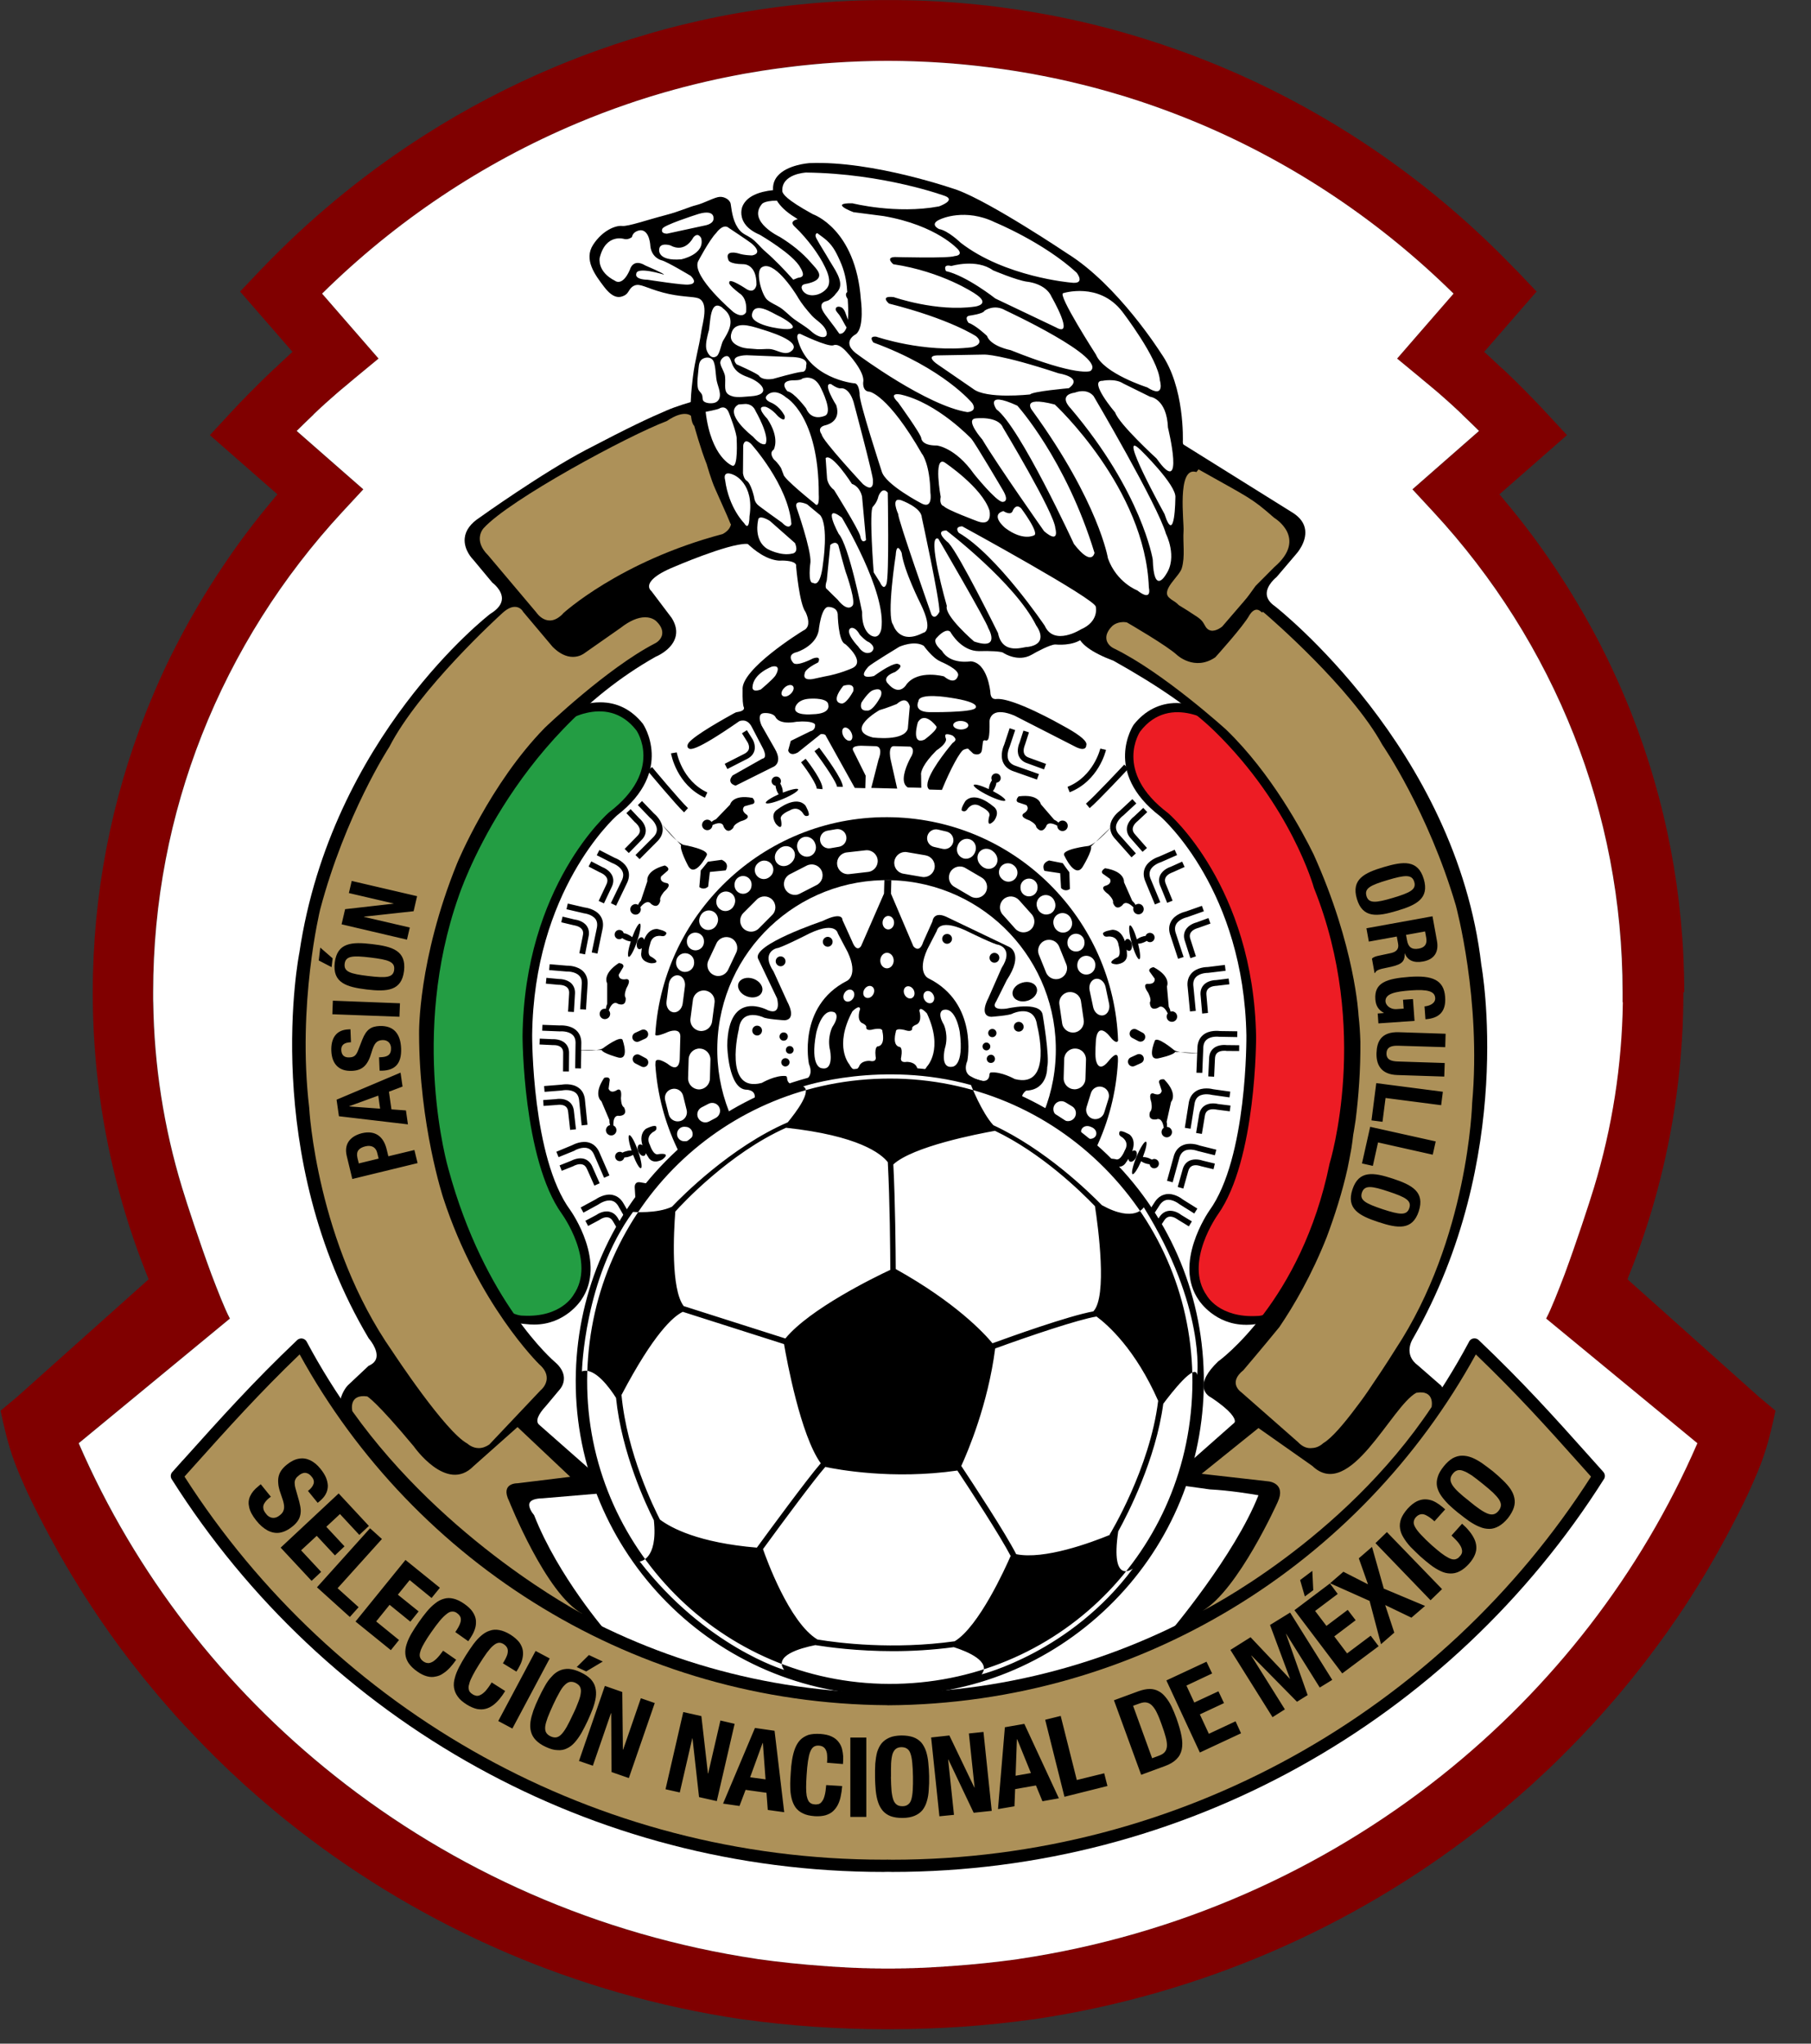
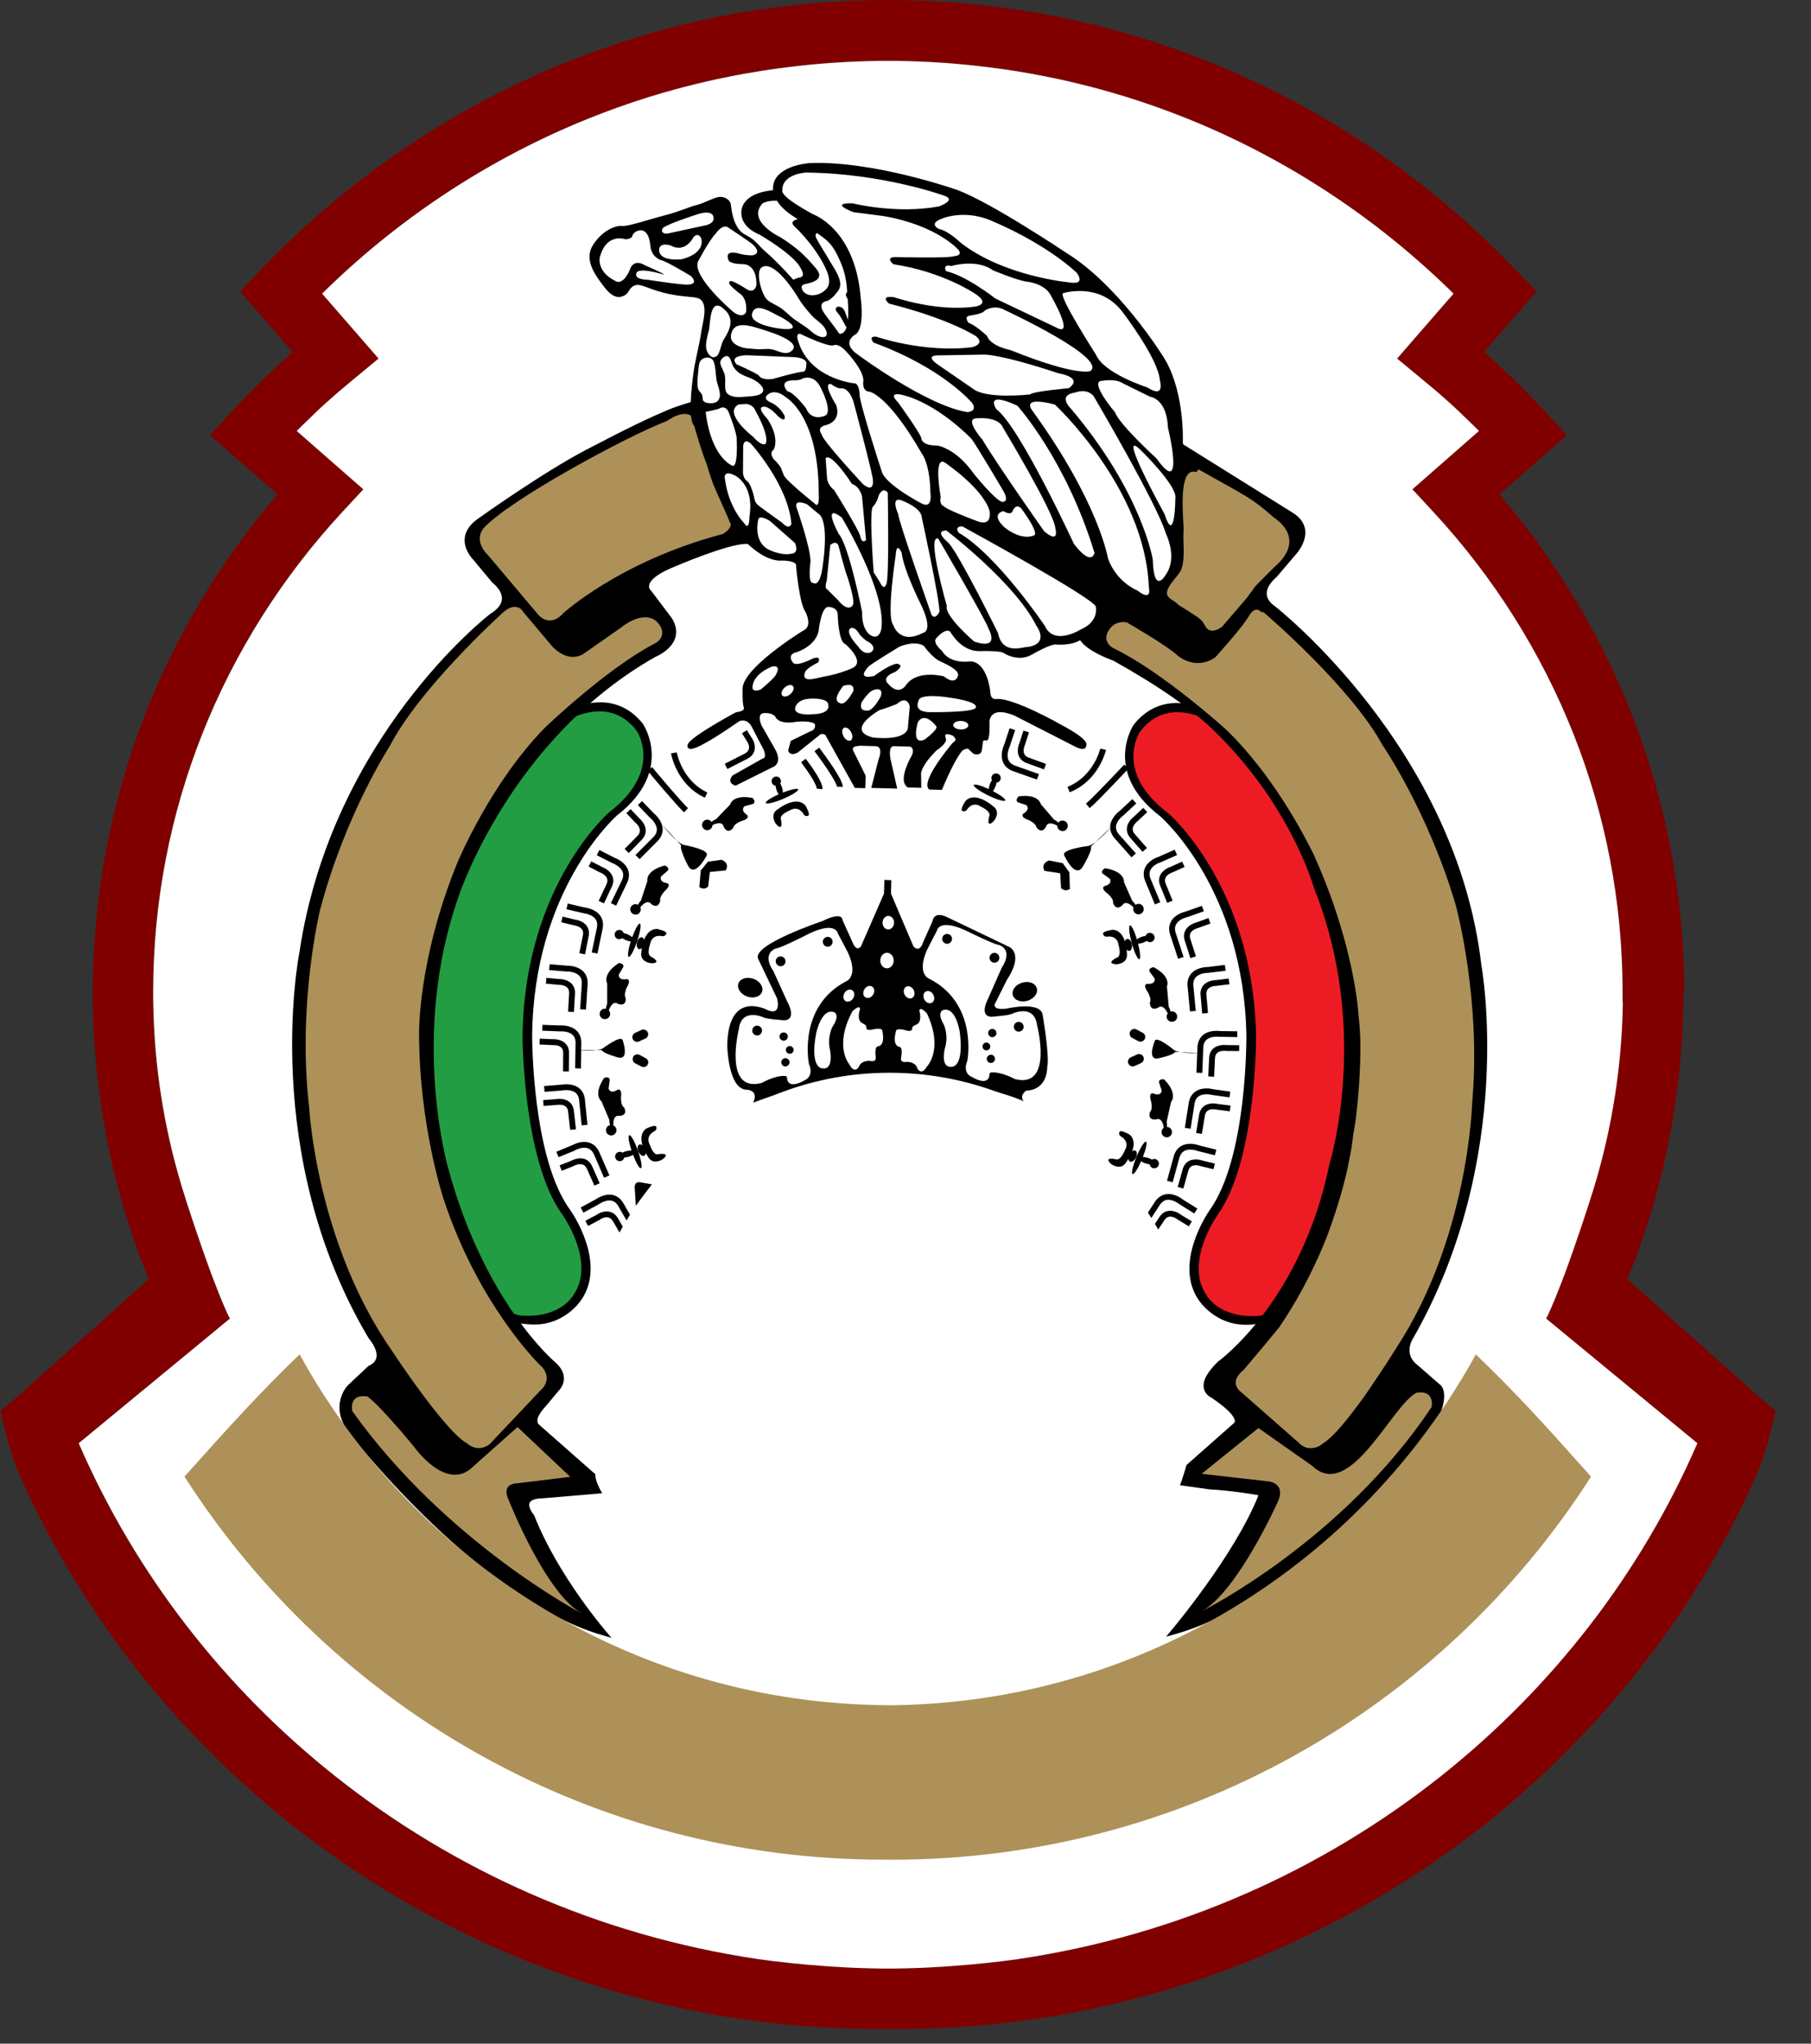
<svg xmlns="http://www.w3.org/2000/svg" fill="none" height="44" viewBox="0 0 39 44" width="39">
  <rect x="0" y="0" width="39" height="44" fill="#333333" stroke="none" />
  <g clip-rule="evenodd" fill-rule="evenodd">
    <path d="m36.252 21.364-.001.097v.009l-.001.086v.004l-.001.072-0.0.025-.002.056-.001.056-0.0.013-.001.061-.001.018-.002.052-.002.057-.001.036-.002.063-.002.043-.002.045-.003.056-.001.009-.004.079-.001.014-.005.088-0.0.007-.007.093v.004c-.007.099-.015.197-.023.298l-.003.029-.006.07-.003.034-.006.059-.004.04c-.146 1.436-.477 2.82-.971 4.127l-.014.036c-.044.115-.089.23-.135.343l2.83 2.53.358.299c-.137.642-.234.986-.466 1.51-.135.316-.295.636-.496 1.018l-.021.039-.023.043-.044.083-.026.05-.032.057-.039.072-.005.009-.054.097-.003.007-.051.091-.018.03-.005.009-.066.115-.001.002-.067.115-.007.012-.019.033-.053.089-.01.018c-.02.034-.041.068-.062.102l-.021.034-.048.079-.031.052-.043.068-.033.052-.043.068-.029.047-.056.086-.018.029-.058.088-.022.034-.061.091-.016.025c-.026.04-.053.077-.08.117l-.003.005-.076.109-.004.005-.072.104-.004.007-.033.047-.051.072-.028.037-.055.077-.035.047-.046.063-.036.05-.05.066-.036.047-.047.065-.036.046-.048.063-.042.056-.039.048-.044.057-.068.086-.016.02-.065.083-.024.03h-.001l-.016.021c-.055.066-.109.133-.164.199l-.019.023-.07.084-.028.034-.062.072-.033.039-.057.065-.043.05-.041.047-.055.062-.04.045-.049.056-.049.054-.044.048-.071.077-.018.021-.078.082-.019.021-.006.005-.091.099-.003.002-.006.007-.091.095-.023.023-.075.077-.031.032-.068.07-.034.034-.06.059-.054.056-.039.038-.056.056-.051.05-.047.045-.051.049-.054.052-.049.047-.05.046-.066.061-.034.032-.076.07-.027.025-.003.004-.099.09-.006.005-.01.009-.092.08-.038.034-.069.061-.039.036-.066.055-.039.034-.072.063-.036.029-.068.058-.048.041-.056.045-.054.045-.061.05-.044.036-.058.047-.058.047-.005.004-.095.075c-.038.032-.077.061-.116.091-2.702 2.098-5.964 3.537-9.53 4.07h-.006c-.014.004-.028.005-.058.007-.496.07-.993.12-1.492.156-.517.034-1.028.054-1.534.054h-.152c-.505 0-1.016-.02-1.533-.054-.499-.036-.997-.086-1.492-.156-.03-.002-.045-.004-.058-.007h-.006c-3.567-.532-6.829-1.972-9.531-4.07-.038-.03-.077-.059-.115-.091l-.095-.075-.006-.004-.058-.047-.058-.047-.044-.036-.061-.05-.054-.045-.055-.045-.048-.041-.068-.058-.036-.029-.072-.063-.039-.034-.066-.055-.04-.036-.068-.061-.039-.034-.091-.08-.01-.009-.006-.005c-.033-.031-.066-.059-.099-.09l-.003-.004-.027-.025-.076-.07-.034-.032-.066-.061-.05-.046-.049-.047-.054-.052-.05-.049-.047-.045-.051-.05-.057-.056-.039-.038-.054-.056-.06-.059-.034-.034-.068-.07-.031-.032-.074-.077-.023-.023-.091-.095-.006-.007-.002-.002c-.03-.032-.061-.064-.092-.099l-.007-.005-.019-.021-.078-.082-.018-.021-.072-.077-.044-.048-.049-.054-.048-.056-.04-.045-.055-.062-.041-.047-.043-.05-.057-.065-.033-.039-.062-.072-.028-.034-.07-.084-.019-.023c-.055-.066-.109-.133-.164-.199l-.017-.021h-0l-.024-.03-.065-.083-.016-.02-.068-.086-.045-.057-.039-.048-.043-.056-.047-.063-.036-.046-.047-.065-.036-.047-.05-.066-.036-.05-.046-.063-.034-.047-.055-.077-.028-.037-.05-.072-.033-.047-.004-.007-.073-.104-.003-.005-.076-.109-.003-.005-.079-.117-.016-.025-.061-.091-.022-.034-.058-.088-.018-.029-.056-.086-.029-.047-.044-.068-.033-.052-.042-.068-.031-.052-.048-.079-.022-.034-.062-.102-.01-.018-.053-.089-.019-.033-.008-.012-.066-.115-.001-.002-.067-.115-.005-.009-.017-.03-.051-.091-.003-.007-.054-.097-.005-.009-.039-.072-.032-.057-.027-.05-.044-.083-.023-.043-.021-.039c-.201-.382-.361-.703-.496-1.018-.232-.524-.329-.868-.466-1.51l.358-.299 2.831-2.53c-.047-.113-.092-.228-.135-.343l-.014-.036c-.494-1.307-.826-2.691-.971-4.127l-.004-.04-.006-.059-.003-.034-.006-.07-.003-.029c-.008-.1-.016-.199-.023-.298l-0-.004-.006-.093-0-.007-.006-.088-.001-.014-.004-.079-.001-.009-.002-.056-.002-.045-.002-.043-.002-.063-.002-.036-.002-.057-.002-.052-0-.018-.002-.061-0-.013-.001-.056-.001-.056-.001-.025-.001-.072v-.004l-.001-.086v-.009l-0-.097c0-2.115.403-4.142 1.139-6.01l.032-.081.033-.081.033-.081.034-.08.033-.08.034-.08.034-.08.035-.079.035-.079.036-.079.036-.079.037-.079.037-.078.037-.078.038-.078.038-.077.039-.077.039-.077.04-.077.04-.077.04-.076.04-.076.041-.076v-0l.042-.076v-0l.041-.075.042-.075v-0l.043-.075.043-.075.043-.074.043-.074.044-.074v-0l.044-.074.045-.074.045-.073.046-.073.046-.073.046-.072.046-.073.047-.072.048-.072.048-.072.048-.072.048-.071v-0l.049-.071.049-.071.049-.071.05-.07.05-.07.051-.07.051-.07.051-.069.052-.068v-0l.052-.069.052-.068.053-.068.053-.068v-0l.053-.067.054-.067.054-.067.055-.067v-0l.054-.067.056-.066v-.001l.055-.066.056-.066-.951-.833-.503-.441h0l-.001-.001.454-.49c.129-.141.265-.282.406-.424l.008-.008.006-.006c.158-.161.316-.315.473-.464l.001.001.006-.006.001-.001.006-.005.001-.001.006-.005.001-.002.006-.005.001-.001.012-.012.001-.001.006-.005.001-.001.006-.005.001-.001.006-.005.001-.001.02-.018.001-.001.006-.006.001-.001.006-.005.001-.001.006-.006.001-.001.006-.006.001-.001.02-.018.001-.001.006-.006 0-.001.006-.005.001-.001.006-.005 0-.001.007-.006 0-0.0.006-.006.001-.001.006-.005 0-.001.006-.006.001-.001.006-.006.001-.001.006-.005.001-0.0.006-.006.001-.001.006-.006.001-.001.006-.006 0-0.0.006-.006.001-0.0.007-.006 0-.001.007-.006 0-.001.007-.006 0-0.0.006-.006.001-.001.006-.005.001-.001.006-.006h.001l.006-.006.001-.001.006-.005 0-.001.006-.006 0-0.0.007-.006.001-.001.006-.005.001-.001.006-.006 0-0.0.007-.006 0-0.0.007-.006h0l.006-.006 0-0.0.006-.006 0-0.0.007-.006h0l.006-.006.001-0.0.006-.006 0-0.0.006-.006 0-0.0.006-.006h0l.007-.006v-0l.006-.006h0l.007-.006h0l.007-.006.007-.006.006-.007.007-.006.007-.006.007-.006.007-.006.007-.006-.741-.852-.389-.447.41-.432.001-.002.002-.002.001-.002h.001l.001-.001.001-.001.001-.001v-.001l.002-.002 0-0.0.002-.002.001-0.0.001-.001 0-.001.002-.001 0-.001.002-.001 0-0.0.001-.002.001-0.0.001-.001.001-.001.001-.001 0-.001.002-.001 0-.001.007-.007 0-.001.002-.001.001-.001.001-.001 0-.001.001-.001.001-.001.002-.002.001-.001.001-0.0.002-.002.09-.093c.043-.044.087-.09.133-.136 1.002-1.013 2.115-1.912 3.321-2.677l.001-.001c.88-.558 1.809-1.045 2.778-1.451.415-.174.837-.333 1.266-.477l.001-.001c.25-.084.503-.163.757-.236l.001-.001.109-.031.001-.001c.073-.02.146-.041.218-.06l.001-.001.11-.029v-0l.11-.028.001-0.0.11-.028.001-.001c.147-.036.296-.071.445-.105h0c.075-.016.149-.032.224-.048l.001-0.0.112-.023.001-.001.113-.022 0-0.0.112-.022h.001l.113-.021h0l.113-.02.001-0.0.113-.02c.114-.019.228-.038.342-.055v-0l.114-.017h.001l.114-.016.001-0.0.115-.016h0l.115-.015.115-.014h0l.115-.014.116-.012.116-.012.116-.011.116-.011h0l.117-.01.117-.009.117-.008.117-.008.118-.007.117-.006.118-.006.118-.005.118-.004.118-.003.119-.002.119-.002.119-.001.119-0.0.119 0.0.119.001.118.002h.001l.118.002.118.003h.001l.118.004.118.005.118.006.117.006.118.007.117.008.117.008h.001l.116.009.117.01h0l.116.011.116.011.116.012.116.012h0l.115.014h0l.115.014h0l.115.015.115.016 0.0 0.0.115.016.115.017c.115.017.228.036.342.055h.001l.113.02.001 0.0.113.02h0l.113.021h.001l.112.022 0.0 0.0.112.022.001.001.112.023 0.0 0c.075.015.149.032.224.048h.001c.149.033.297.068.445.105l0.0.001.11.028.001 0.0.11.028.001 0.0.11.029 0.0.001c.073.019.146.04.219.06l.001.001.109.031.001.001c.255.073.507.152.757.236l.001.001c.429.144.851.303 1.266.477.969.406 1.898.893 2.778 1.451l.001.001c1.206.765 2.319 1.664 3.321 2.677.046.046.091.091.133.136.034.034.064.065.091.093l.001.002.001 0.0.002.001.002.002 0.0.001.002.001 0.0.001.002.001.001.001.001.001.001.001.007.007.001.001.001.001.001.001.001.001.001.001.002.001 0.0 0.0.002.002v0l.002.001 0.0.001.002.001 0.0.001.001.001 0.0 0.0.002.002v0l.002.002 0.0.001.001.001v.001l.002.001.002.002.002.002.002.002.41.432-.389.447-.74.852.007.006.006.006.007.006.007.006.007.006.007.007.007.006h0l.006.006h0l.006.006.007.006v0l.007.006h0l.007.006v0l.007.006v0l.007.006v0l.006.006h.001l.006.006 0.0 0.0.006.006 0.0 0.0.006.006h.001l.006.006 0.0 0.0.006.006 0.0 0.0.007.006v.001l.007.005 0.0.001.007.006 0.0 0.0.006.006.001.001.006.005.001.001.006.006h.001l.006.006.001.001.006.005.001.001.006.006.001 0.0.006.006 0.0.001.006.006.001.001.006.006 0.0 0.0.007.006 0.0 0.0.007.006.001.001.006.006.001.001.006.006.001 0.0.006.005.001.001.006.006.001.001.006.006.001.001.007.005 0.0.001.006.006.001 0.0.006.006.001.001.006.005 0.0.001.006.005.001.001.006.006.001.001.019.018.001.001.006.006.001.001.006.006.001.001.006.005.001.001.006.006.001.001.02.018.002.001.006.005.002.001.005.005.002.001.005.005.001.001.013.012.001.001.006.005.001.002.005.005.002.001.006.005.002.001.005.006.001-.001c.158.149.315.304.473.464l.006.006.007.008c.141.142.277.284.406.424l.454.49-.001.001-.503.441-.951.833.056.066h0l.055.066v.001l.055.066.055.067.001 0.0.054.067h0l.054.067.054.067.054.067v0l.053.068.053.068.052.068.052.069v0l.052.068h0l.051.069h0l.051.07.051.07.05.07.05.07.049.071h.001l.049.071.048.071v0l.049.071.048.072.048.072.047.072.047.072.047.073.046.072.046.073.045.073.045.073.044.074.045.074v0l.044.074.043.074h.001l.043.074.043.075.042.075v0l.042.075.042.075v0l.042.076v0l.041.076.041.076.04.076.04.077.039.077.039.077.038.077h0l.038.077.038.078.037.078.037.078.036.079.037.079.036.079.035.079.035.079.035.08.034.08.034.08.034.08.033.081.033.081.032.081c.736 1.867 1.139 3.894 1.139 6.01zm-1.31.215h-0c-.019 1.365-.229 2.702-.62 3.989-.114.377-.381 1.185-.631 1.863-.143.375-.289.749-.39.941l-.01.018 3.257 2.684c-1.218 2.808-3.126 5.264-5.516 7.162-2.561 2.035-5.676 3.432-9.092 3.941h-.007v.002l-.013.002c-.469.065-.947.115-1.432.149l-.02.002h-.021l-.021.002-.021.002-.021.002h-.02l-.021.002-.021.002-.021.002h-.021l-.021.002-.021.002h-.021l-.021.002h-.021l-.021.002-.021.002h-.021l-.021.002h-.021l-.021.002-.021.002h-.021l-.021.002h-.021l-.021.002h-.021l-.021.002h-.021l-.021.002h-.043l-.021.002h-.021l-.021.002h-.043l-.021.002h-.043l-.022.002h-.043l-.022.002h-.043l-.021.002h-.087l-.022.002h-.108l-.022.002h-.275l-.022-.002h-.108l-.022-.002h-.086l-.022-.002h-.043l-.022-.002h-.043l-.021-.002h-.043l-.021-.002h-.043l-.021-.002h-.021l-.021-.002h-.042l-.021-.002h-.021l-.021-.002h-.021l-.021-.002h-.021l-.021-.002h-.021l-.021-.002-.021-.002h-.021l-.021-.002h-.021l-.021-.002-.021-.002h-.021l-.021-.002h-.021l-.021-.002-.021-.002h-.021l-.021-.002-.021-.002-.021-.002h-.021l-.02-.002-.021-.002-.021-.002h-.021l-.021-.002c-.485-.034-.962-.084-1.431-.149l-.013-.002 0-.002h-.008c-3.415-.509-6.531-1.906-9.092-3.941-2.39-1.899-4.298-4.355-5.516-7.162l3.256-2.684-.009-.018c-.102-.192-.248-.567-.391-.941-.25-.678-.517-1.486-.631-1.863-.391-1.287-.601-2.625-.62-3.989l-.001-.025-0-.045-0-.009-0-.054v-.082c0-1.952.371-3.818 1.047-5.534.704-1.786 1.736-3.411 3.024-4.803l.455-.491-.504-.441-.931-.816c.117-.117.239-.235.364-.353v-.003l.013-.012v-0l.012-.011.012-.012v-0l.013-.012.026-.024.025-.023.026-.024.013-.012.013-.012.013-.012.013-.012.013-.012.013-.012.013-.012.013-.012.013-.012.014-.012.013-.012v-0l.027-.024.014-.012.013-.012.014-.012.014-.012.013-.012.014-.012.014-.012.014-.012.014-.013.014-.013.014-.012.028-.024.014-.012.014-.012.014-.012.014-.013.014-.012.014-.012.014-.013.014-.012h0l.014-.012.014-.012.015-.012.014-.012h0l.015-.012.014-.012.015-.012.015-.013.015-.012.015-.013.014-.012h0l.015-.012.015-.013.015-.012.014-.012.015-.012h.001l.015-.013.015-.012.015-.013.015-.013.517-.426-.44-.506-.776-.893c1.576-1.553 3.441-2.808 5.505-3.674.353-.148.712-.285 1.077-.41h.001l.099-.033.001-.001.099-.033c.1-.033.201-.065.301-.096l.001-0c.067-.02.134-.041.201-.061l.001-0.0.1-.029.001-0c.135-.039.271-.076.408-.112l.001-0c.068-.018.136-.035.205-.052l.001-0.0.103-.025v-0c.069-.017.138-.033.207-.049h.001c.07-.016.138-.032.208-.046l0-.001.104-.022h0l.104-.021.001-0.0.104-.021h.001l.105-.02h0l.105-.02 0-.001.105-.019h.001l.105-.018 0-0h.001c.071-.012.141-.024.211-.035h-0c.071-.012.142-.022.213-.032h0l.106-.015h0l.107-.015h.001l.106-.014h.001l.106-.013h0l.107-.013h.001l.107-.012.108-.011v-0l.108-.011.108-.01h0l.108-.009h0l.109-.008.109-.008.109-.007.109-.007h.001l.109-.006.11-.005h.001l.109-.005.11-.004.111-.003h0l.11-.002.11-.002h0l.111-.001h0l.111-.001.111.001h0l.11.001h0l.11.002h.001l.11.002h0l.11.003.11.004.11.005h.001l.109.005.11.006.109.007.109.007.109.008.108.008.108.009.108.01.108.011v0l.108.011.108.012.107.013h0l.107.013.107.014h0l.107.015h0l.107.015h0c.071.01.142.021.213.032.07.011.141.023.211.035h0l.001 0.0.106.018.105.019 0.0.001.105.02h0l.105.02h0l.105.021 0.0 0.0.104.021h.001l.104.022 0.0.001c.069.015.138.03.208.046h0c.069.016.138.032.207.049l.001 0.0.103.025 0.0 0c.069.017.137.034.205.052l.001 0c.136.036.272.073.407.112l0.0 0.0.101.029.001 0c.067.02.134.04.201.061l.001 0c.101.031.201.063.301.096l.1.033.001.001.099.033h-0c.365.125.725.262 1.078.41 2.064.866 3.929 2.12 5.505 3.674l-.776.893h-0l-.439.506.517.426.015.013.015.013.015.012.015.013.015.012.015.012.015.012.015.013.015.012.015.012.014.013.015.012.015.013.014.012.014.012.014.012.015.012.014.012.015.012.015.012.015.012.014.013.014.012h0l.014.012.014.013.014.012.014.012.014.012.028.024.014.012.014.013h.001l.014.013.014.012.014.012.014.012.013.012.014.012.014.012.013.012.013.012.027.024v0l.013.012.014.012.013.012.013.012.013.012.013.012.013.012.013.012.013.012.013.012.013.012.026.024.026.023.025.024.012.012v0l.013.012.013.011v0l.012.012-0.0.003c.125.118.246.236.364.353l-.931.816-.503.441.455.491c1.288 1.392 2.321 3.017 3.025 4.803.676 1.717 1.047 3.582 1.047 5.534l-.001.083v.054l-0.0.009-0.0.045zm1.244 13.143-.08.117c.027-.039.053-.077.08-.117zm-4.255 4.586-.116.091c.039-.03.077-.059.116-.091z" fill="#800000" />
    <path d="m34.942 21.579 0-.025 0-.045v-.009l0-.054 0-.083c0-1.952-.371-3.818-1.047-5.534-.704-1.786-1.736-3.411-3.024-4.803l-.455-.491.503-.441.931-.816c-.118-.117-.239-.235-.364-.353l0-.003-.012-.012-.013-.011v-0l-.013-.012-.012-.012-.025-.024-.026-.024-.026-.024-.013-.012-.013-.012-.013-.012-.013-.012-.013-.012-.013-.012-.013-.012-.013-.012-.013-.012-.014-.012v-0l-.013-.012-.027-.024-.013-.012-.013-.012-.014-.012-.014-.012-.013-.012h-0l-.013-.012-.014-.012-.014-.012-.014-.013-.014-.012-.014-.012-.028-.025h-0l-.014-.012-.014-.012-.014-.012h-0l-.014-.012-.014-.012-.014-.012-.014-.012-.014-.012-.015-.012-.014-.012-.014-.012-.015-.012-.014-.012-.014-.012-.014-.012-.015-.012-.015-.013-.015-.013h-.001l-.014-.012-.015-.012h-.001l-.014-.013-.015-.012-.015-.012-.015-.012-.015-.013h-0l-.015-.012-.015-.013h-0l-.015-.013h-0l-.517-.427h.001l.439-.506.776-.892c-1.576-1.553-3.441-2.808-5.505-3.674-.353-.148-.713-.284-1.078-.41h-0l-.099-.033-.001-.001-.1-.033c-.1-.033-.201-.065-.301-.096l-0-0c-.067-.02-.135-.041-.202-.06l-.001-0-.101-.03h-0c-.135-.039-.271-.076-.408-.112l-0-0c-.069-.018-.136-.035-.205-.052l-0-0-.103-.025-.001-0c-.068-.017-.137-.033-.206-.049h-0c-.069-.016-.138-.031-.208-.046h-0l-.104-.022h-0l-.104-.021-.001-0-.104-.021h-0l-.105-.02h-0l-.105-.02-0-.001-.105-.018-0-0-.105-.018h-.001l-0-0c-.07-.012-.141-.023-.211-.035h-.001c-.07-.011-.141-.022-.212-.032h-0l-.107-.015h-0l-.107-.014-0-0-.107-.014-.107-.013h-0l-.107-.013h-.001l-.107-.012v-0l-.108-.011h-0l-.108-.011h-0l-.108-.01-.109-.009v-.001l-.108-.008h-0l-.109-.008-.109-.007-.109-.007-.11-.006-.11-.005-.11-.005-.11-.004-.11-.003h-0l-.111-.003-.11-.002-.11-.001h-0l-.111-.001h-0l-.111.001-.111.001h-0l-.11.002-.11.003-.111.003-.11.004-.11.005-.11.005-.11.006-.109.007-.109.007-.109.008-.109.008v.001l-.108.009h-0l-.108.01h-0l-.108.011h-.001l-.108.011v0l-.107.012h-.001l-.107.013h-0l-.107.013-.107.014v0l-.107.014h-0l-.106.015h-.001c-.071.01-.142.021-.213.032h-0c-.07.011-.141.023-.212.035l-0.0 0h-0l-.105.018-.001 0-.105.018-0.0.001-.105.02h-.001l-.104.02h-.001l-.104.021-.001 0-.104.021h-.001l-.104.022h-0c-.07.015-.139.03-.208.046h-.001c-.069.016-.138.032-.207.049l-0.0 0-.102.025-.001 0c-.069.017-.137.034-.205.052l-.001 0c-.137.036-.273.073-.408.112h-.001l-.101.03-.001 0c-.067.02-.134.04-.201.06l-.001 0c-.101.032-.201.063-.301.096l-.099.033-0.0.001-.099.033h-.001c-.365.125-.724.262-1.077.41-2.064.866-3.929 2.12-5.505 3.674l.776.892.44.506-.517.427-.015.013-.015.013h-0l-.015.012-.015.013-.015.012-.014.012-.015.012h-0l-.014.013-.015.012-.014.012-.015.013-.015.013-.015.012h-0l-.015.012-.014.012h-0l-.015.012-.015.012-.014.012-.014.012-.015.012-.014.012-.014.012-.014.012-.014.012-.014.012-.014.012-.014.012h-0l-.014.012h-0l-.027.025-.014.012-.014.012-.014.013-.014.012-.014.012-.014.012-.013.012h-0l-.013.012-.014.012-.014.012-.013.012-.027.024-.014.012v0l-.013.012-.013.012-.013.012-.013.012h-0l-.013.012-.014.012-.013.012-.013.012-.013.012-.013.012-.026.024-.025.024-.025.024-.013.012-.012.012v0l-.012.011-.013.012v.003c-.124.118-.246.236-.364.353l.931.816.504.441-.455.491c-1.288 1.392-2.321 3.017-3.024 4.803-.676 1.717-1.047 3.582-1.047 5.534v.082l0.0.054v.009l.001.045.001.025c.019 1.365.229 2.702.62 3.989.114.377.381 1.185.631 1.863.143.375.289.749.391.941l.009.018-3.256 2.684c1.218 2.809 3.125 5.264 5.516 7.162 2.561 2.035 5.677 3.432 9.092 3.941h.008l-0.0.002.012.002c.469.065.946.115 1.431.149l.021.002h.021l.021.002.021.002.021.002h.021l.021.002.021.002.021.002h.021l.021.002.021.002h.021l.021.002h.021l.021.002.021.002h.021l.021.002h.021l.021.002.021.002h.021l.021.002h.021l.021.002h.021l.021.002h.021l.021.002h.043l.021.002h.021l.021.002h.043l.021.002h.021l.021.002h.064l.021.002h.043l.022.002h.086l.022.002h.109l.022.002h.275l.022-.002h.108l.022-.002h.086l.022-.002h.043l.022-.002h.065l.022-.002h.021l.021-.002h.043l.021-.002h.021l.021-.002h.043l.021-.002h.021l.021-.002h.021l.021-.002h.021l.021-.002h.021l.021-.002.021-.002h.021l.021-.002h.021l.021-.002.021-.002h.021l.021-.002h.021l.021-.002.021-.002h.021l.021-.002.021-.002.021-.002h.021l.021-.002.021-.002.021-.002h.02l.021-.002c.485-.034.963-.084 1.431-.149l.013-.002-.001-.002h.008c3.415-.509 6.53-1.906 9.092-3.941 2.39-1.899 4.298-4.353 5.516-7.162l-3.257-2.684.009-.018c.101-.192.248-.567.391-.941.25-.678.516-1.486.631-1.863.391-1.287.601-2.625.621-3.989z" fill="#fff" />
-     <path d="m12.09 11.939 6.855-2.241 7.271 2.637 1.145 3.338 3.351 6.101-2.466 6.954-.297 2.615-6.148.469-10.101-.282-3.921-7.42 2.305-8.454z" fill="#fff" />
    <path d="m13.716 15.673s.613.881-.528 1.761c0 0-1.849 1.583-1.884 4.853 0 0-.019 2.678.85 3.858 0 0 .732 1.035.233 1.755 0 0-.354.551-1.056.449 0 0-.631.023-.987-.986 0 0-1.822-3.378-.843-7.128 0 0 .856-3.359 2.613-4.692 0 0 .949-.679 1.603.129z" fill="#000" />
    <path d="m12.925 15.434c-.381 0-.718.235-.722.237-1.69 1.281-2.543 4.569-2.551 4.602-.953 3.65.811 6.981.829 7.016l.01.021c.307.872.815.882.836.882l.027.002c.051.007.101.012.15.012.496 0 .748-.388.751-.39.433-.626-.222-1.57-.229-1.58-.887-1.207-.88-3.838-.879-3.95.036-3.303 1.861-4.904 1.939-4.97l.006-.005c.984-.759.544-1.476.499-1.544-.181-.221-.405-.333-.665-.333zm-1.421 13.084c-.06 0-.123-.003-.185-.011-.107-.003-.756-.063-1.12-1.08-.116-.223-1.806-3.574-.851-7.231.035-.139.889-3.427 2.67-4.777.021-.015.423-.298.907-.298.362 0 .669.153.913.454l.007.009c.007.01.683 1.012-.558 1.972-.074.066-1.794 1.633-1.827 4.733 0 .026-.008 2.638.82 3.764.035.048.791 1.136.236 1.937-.011.016-.346.528-1.011.528z" fill="#000" />
    <path d="m24.542 15.694s-.607.885.54 1.758c0 0 1.859 1.571 1.916 4.84 0 0 .036 2.678-.826 3.865 0 0-.725 1.04-.222 1.755 0 0 .357.551 1.059.443 0 0 .632.02.981-.992 0 0 1.801-3.389.797-7.133 0 0-.877-3.353-2.643-4.674 0-0-.954-.672-1.603.14z" fill="#000" />
    <path d="m24.669 15.786c-.042.066-.474.793.508 1.541l.006.005c.078.066 1.914 1.656 1.971 4.958.002.111.027 2.744-.856 3.957-.005.008-.654.958-.22 1.573.014.021.265.391.751.391.051 0 .103-.005.156-.013h.029c.019 0 .525-.01.828-.888l.01-.021c.017-.035 1.759-3.383.784-7.019-.009-.035-.885-3.317-2.585-4.59v-0c-0 0-.335-.23-.713-.23-.263 0-.488.114-.669.337zm2.16 12.737c-.66 0-.996-.505-1.01-.526-.557-.791.192-1.885.224-1.932.822-1.132.798-3.746.798-3.771-.054-3.107-1.782-4.655-1.858-4.721-1.246-.952-.577-1.958-.57-1.968l.007-.009c.241-.301.558-.46.918-.46.48 0 .88.278.897.29 1.792 1.341 2.667 4.624 2.704 4.763.978 3.652-.69 7.011-.804 7.236-.357 1.018-1 1.083-1.113 1.086-.065.01-.13.013-.193.013z" fill="#000" />
    <path d="m13.706 15.727s.597.857-.591 1.764c0 0-1.827 1.577-1.862 4.822 0 0 .005 2.65.847 3.822 0 0 .748 1.032.25 1.745 0 0-.26.492-1.089.446 0 0-.54.033-.986-.981 0 0-1.821-3.351-.844-7.076 0 0 .854-3.333 2.609-4.656 0 0 1.007-.738 1.665.113z" fill="#239d43" />
    <path d="m24.554 15.748s-.591.861.603 1.76c0 0 1.837 1.565 1.893 4.81 0 0 .012 2.65-.822 3.829 0 0-.743 1.035-.239 1.747 0 0 .263.487 1.09.439 0 0 .541.028.981-.987 0 0 1.799-3.365.798-7.082 0 0-.876-3.328-2.639-4.639 0 0-1.011-.731-1.665.124z" fill="#ed1c24" />
    <path d="m15.594 10.607-.408-1.384.333-.734-.072.017c-.007.001-.679.156-1.077.325-.404.172-.82.368-1.749.854-.937.491-2.275 1.445-2.286 1.454-.2.129-.31.279-.327.447-.026.257.176.457.182.463l.409.491.006.006c.002.002.211.156.204.347-.004.116-.089.225-.254.326-.034.026-3.419 2.646-4.108 7.292-.009.045-.857 4.35 1.492 8.302l.004.005c.002.002.203.231.162.416-.017.074-.073.132-.168.173l-.446.419c-.005.003-.453.469.081 1.093.027.036 2.814 3.592 5.48 4.31l.117.033-.08-.093c-.011-.012-1.067-1.223-1.585-2.542l-.007-.012c-.038-.043-.129-.175-.092-.257.027-.061.121-.096.277-.099l1.286-.109-.029-.051c-.001-.002-.12-.21-.117-.337l0-.02-1.217-1.072c-.075-.074-.023-.211.156-.404l.29-.347c.004-.005.1-.106.093-.256-.005-.117-.07-.233-.193-.338-.015-.013-1.516-1.283-2.296-4.162-.008-.028-.835-2.868.222-5.865.011-.033 1.114-3.388 4.24-5.157.014-.005.337-.138.424-.405.044-.136.019-.28-.076-.431l-.435-.576-.006-.006c-.002-.002-.056-.046-.046-.119.01-.071.093-.217.533-.397.011-.005 1.153-.497 1.557-.497.048-0.0.073.007.086.013l.104.047z" fill="#000" />
    <path d="m31.006 29.808-.469-.409c-.328-.239-.118-.566-.108-.581 2.228-3.896 1.479-8 1.472-8.04-.539-4.664-4.402-7.691-4.442-7.723-.116-.08-.177-.17-.18-.268-.005-.194.212-.363.214-.365l.419-.492c.009-.01.228-.25.195-.519-.018-.143-.104-.265-.256-.364l-2.711-1.692-.007.238-.019.007-.146-.061-.131-.271-.349-.432-.498-.257-.463-.02-.221.378-.408 1.396-.634 1.151.102-.048c.01-.005.03-.011.068-.011.359 0 1.411.526 1.423.531.375.178.467.319.478.406.01.075-.042.119-.046.123l-.914.839c-.131.104-.187.214-.17.327.032.2.295.395.778.577.985.552 1.697 1.049 2.177 1.518 1.647 1.61 2.13 3.35 2.136 3.372 1.224 3.043.346 5.904.336 5.937-.606 2.962-2.378 4.243-2.401 4.259-.233.224-.337.418-.307.574.025.132.136.19.158.201.455.302.509.454.511.505.001.026-.01.036-.014.04l-1.125.994c-.164.116-.259.2-.305.241l-.02-.003-.012.023c-.003.005-.007.01-.01.017l-.03.028.031.003c0.0.002.001.003.002.003l.011.02h.021c.012 0 .02-.007.03-.015l.881.122c.427.021.904.101 1.048.126-.514 1.301-1.9 2.938-1.914 2.955l-.076.091.113-.032c2.455-.659 4.816-3.341 4.839-3.368.921-1.065 1.07-1.595 1.033-1.852-.019-.132-.086-.178-.089-.18z" fill="#000" />
-     <path d="m27.945 38.059c-2.592 1.43-5.57 2.244-8.738 2.244-.023 0-.015 0-.041-.002-.004.002-.007.002-.011.002v-.002h-.027c-.003 0-.006 0-.009 0h0-.026c-.004.002-.008.002-.011.002v-.002c-.039.002-.026.002-.052.002-3.168 0-6.147-.814-8.739-2.244-2.684-1.479-4.953-3.619-6.587-6.202-.037-.048-.035-.119.007-.165l.098.086-.097-.086.215-.241.005-.005h.001c.83-.924 1.526-1.7 2.458-2.585.01-.012.022-.021.036-.028.064-.035.144-.01.178.054l-.116.061.116-.061c1.215 2.275 3.028 4.185 5.23 5.515 2.127 1.284 4.615 2.032 7.276 2.05h.009.001c2.665-.017 5.157-.763 7.286-2.05 2.199-1.329 4.011-3.234 5.225-5.506.006-.015.014-.028.025-.04.05-.053.134-.054.186-.005l-.091.096.091-.096c.961.914 1.632 1.662 2.373 2.491.035.038.086.094.306.342.043.043.052.111.019.163l-0-.002c-1.635 2.587-3.906 4.731-6.593 6.212z" fill="#000" />
-     <path d="m24.075 22.851c-.143 2.694-2.411 4.796-5.123 4.72-2.591-.073-4.665-2.107-4.839-4.64l.002-.046c-.006-.158.259.017.259.017.264.223.264-.104.264-.104l.013-.484c.001-.2-.252-.101-.252-.101-.331.145-.287.05-.287.05.17-2.668 2.425-4.743 5.12-4.667 2.647.074 4.755 2.197 4.846 4.809 0-0-.029.106-.189-.104 0 0-.242-.31-.288.083 0 0-.022.31-.004.416 0 0 .041.337.276.045 0-0.0.211-.276.202-.033z" fill="#000" />
    <path d="m22.736 22.698c-.056 2.012-1.734 3.597-3.746 3.541-2.013-.058-3.598-1.732-3.542-3.746.057-2.012 1.734-3.598 3.746-3.542 2.013.057 3.598 1.734 3.542 3.746z" fill="#fff" />
    <path d="m23.742 23.403c-.105-.033-.216.026-.249.131l-.094.302c-.033.106.026.218.131.251.105.031.217-.028.249-.132l.094-.302c.033-.106-.026-.218-.131-.249zm-8.486.363-.149.077c-.083.044-.115.149-.07.231.044.083.147.116.23.073l.149-.079c.083-.045.115-.149.071-.233-.044-.083-.148-.114-.231-.069zm-.491.495-.025-.002c-.086-.002-.158.066-.16.152-.002.086.065.159.151.16h.025c.086.002.158-.064.16-.15.003-.086-.065-.159-.151-.16zm-.123-.122c.107-.026.172-.134.145-.241l-.076-.307c-.027-.107-.135-.172-.242-.144-.107.025-.172.132-.145.241l.077.305c.026.107.135.172.241.145zm.428-1.563c.129.003.232.112.229.241l-.011.409c-.004.129-.113.233-.242.229-.129-.005-.232-.114-.228-.243l.012-.408c.004-.13.112-.233.241-.229zm.318-.987c.017-.129-.074-.246-.203-.262-.128-.017-.246.073-.263.201l-.053.404c-.017.13.074.246.203.264.128.017.246-.074.263-.203zm-.887.206c.096.012.186-.073.201-.19l.048-.37c.015-.117-.05-.225-.146-.236-.096-.012-.186.073-.202.19l-.048.37c-.016.117.05.223.146.236zm.247-.87c.107.003.197-.081.2-.188l0-.016c.004-.106-.081-.195-.189-.198-.107-.003-.196.081-.199.188l-.001.015c-.003.107.082.198.188.2zm.995-.728c-.117-.054-.257-.005-.313.111l-.174.371c-.056.117-.005.258.113.312.117.056.257.005.312-.114l.174-.368c.055-.117.005-.258-.112-.312zm-.772.264c.102.003.187-.076.189-.178l0-.015c.003-.101-.077-.186-.179-.188-.102-.005-.187.076-.189.178l-0.0.015c-.003.101.078.185.179.188zm.199-.456c.1.046.22 0 .267-.101l.007-.015c.048-.102.005-.223-.095-.269-.1-.046-.219-.002-.267.101l-.006.015c-.048.102-.005.223.095.269zm.369-.409c-.1-.046-.142-.167-.095-.269l.007-.015c.048-.102.167-.147.267-.099.1.046.142.165.095.268l-.007.015c-.047.102-.167.147-.267.101zm.758-.228-.289.289c-.091.093-.091.241.001.334.092.091.24.091.331 0l.289-.291c.092-.091.092-.239-0-.332-.091-.091-.241-.091-.332 0zm-.301-.124c.101.002.186-.077.189-.18l.001-.015c.003-.102-.077-.186-.178-.189-.102-.003-.187.077-.19.179l-0.0.015c-.003.101.077.187.179.19zm1.376-.607-.363.186c-.115.06-.161.201-.101.317.059.115.201.162.316.101l.363-.186c.115-.059.161-.201.102-.316-.059-.116-.2-.161-.317-.102zm-.801.246.012-.01c.083-.067.095-.19.027-.273-.068-.083-.191-.096-.273-.028l-.012.01c-.083.068-.095.19-.027.273.068.083.19.096.273.028zm.475-.311-.013.011c-.088.084-.221.086-.296.006-.076-.08-.066-.213.022-.296l.013-.012c.088-.083.221-.085.296-.005.076.08.066.212-.022.295zm.141-.257c.044.106.163.158.264.116.102-.043.148-.163.104-.269l-.006-.016c-.044-.107-.163-.158-.264-.116-.102.043-.148.163-.104.269zm1.038-.306c-.018-.105-.117-.174-.221-.156l-.186.032c-.104.018-.174.117-.156.222.018.104.117.174.221.156l.186-.032c.104-.018.174-.117.156-.221zm.415.298-.406.046c-.129.015-.221.131-.206.26.014.129.131.222.259.207l.406-.047c.129-.014.221-.131.207-.259-.014-.129-.131-.222-.26-.207zm1.295.109-.403-.069c-.128-.022-.249.064-.271.193-.022.128.064.249.192.271l.402.069c.128.022.249-.064.271-.192.022-.127-.064-.249-.192-.271zm.592-.282c.024-.103-.041-.206-.143-.23l-.184-.043c-.103-.024-.206.04-.23.143-.024.103.041.206.143.23l.184.042c.103.024.206-.04.23-.143zm.191.336c.099.048.22.003.27-.101l.007-.015c.05-.104.01-.227-.089-.275-.099-.048-.22-.003-.271.1l-.006.015c-.051.103-.011.226.088.274zm.423.424-.352-.206c-.112-.066-.256-.028-.322.084-.065.112-.028.256.084.321l.353.207c.112.066.256.028.321-.084.065-.111.028-.255-.084-.321zm.263-.548.013.013c.083.088.086.221.005.297-.08.076-.211.066-.295-.022l-.013-.013c-.083-.088-.086-.221-.005-.296.08-.076.212-.066.295.022zm.182.586c.079.073.202.067.274-.011.073-.079.067-.202-.011-.274l-.011-.01c-.079-.072-.202-.067-.275.011-.072.08-.067.202.012.274zm.758.173c.003-.102-.077-.186-.179-.189-.102-.002-.186.077-.189.179v.015c-.003.102.076.187.178.189.102.003.186-.078.189-.179zm.26.571c-.102.041-.219-.01-.261-.115l-.005-.015c-.042-.104.007-.221.109-.262.102-.041.219.01.261.116l.006.015c.041.104-.008.223-.11.263zm-.66-.297.272.304c.086.098.078.246-.019.332-.097.086-.245.077-.332-.018l-.272-.305c-.086-.096-.078-.244.019-.332.096-.086.245-.077.332.02zm.753.556.006.015c.042.104.159.157.261.116.102-.04.152-.159.11-.263l-.005-.015c-.042-.106-.159-.157-.261-.116-.103.041-.152.158-.11.263zm.29.348c.003-.101.088-.182.189-.18.101.003.182.089.179.19l-0.0.015c-.003.102-.088.183-.189.178-.102-.002-.182-.087-.179-.188zm.212.485-0.0.015c-.003.107.081.197.188.2.108.003.197-.081.2-.19l.001-.015c.003-.107-.082-.195-.189-.2-.107-.003-.196.083-.199.19zm.266.555.077.363c.025.117.122.193.216.175.095-.021.151-.13.127-.248l-.077-.365c-.025-.115-.122-.193-.216-.173-.095.021-.152.131-.127.248zm-.633-.259c.121-.048.179-.185.13-.305l-.153-.378c-.049-.121-.185-.178-.306-.13-.12.048-.178.186-.13.305l.153.38c.049.121.185.178.305.129zm.307 1.165c.129-.018.217-.139.199-.266l-.059-.404c-.018-.129-.138-.216-.267-.198-.128.018-.217.137-.198.264l.059.406c.018.127.138.216.266.198zm-.005 1.223c-.129-.003-.232-.111-.228-.241l.011-.409c.004-.129.112-.231.242-.226.13.003.232.111.228.241l-.012.408c-.003.131-.111.231-.241.228zm-.046.368-.144-.087c-.081-.048-.186-.023-.235.058-.049.081-.023.187.058.236l.144.087c.08.048.185.023.234-.058.049-.081.024-.187-.057-.236zm.416.447-.024-.01c-.08-.032-.166-.002-.192.066-.025.066.019.145.099.175l.024.01c.081.03.166.002.192-.066.025-.068-.019-.145-.099-.175z" fill="#fff" />
    <g fill="#000">
      <path d="m14.573 18.096-.313-.341s.158.209.313.341z" />
      <path d="m13.128 26.089c-.132-.032-.261.051-.285.069l-.237.126.059.111.239-.127.008-.005c.001-.002.1-.073.188-.051.043.009.077.04.106.092l.192.33.108-.063-.191-.328c-.046-.084-.109-.137-.188-.153zm8.252-8.735s-.368-.329-.587-.111c0 0-.134.2-.065.218.017.004.054.023.096-.028 0 0 .111-.197.308-.062 0 0 .221.1.171.205 0 0-.079.281.103.097 0 0 .159-.196-.026-.32zm3.776 8.718c-.08.013-.146.063-.195.142l-.21.319.105.069.211-.319c.031-.051.067-.079.11-.087.089-.015.185.061.185.061l.24.147.065-.107-.229-.139c-.024-.02-.147-.109-.282-.086zm-.05-.36c.176-.031.34.092.367.114l.312.195-.066.106-.323-.202c-.001-.002-.138-.112-.27-.091-.065.013-.118.054-.164.13l-.284.438-.105-.069.283-.434c.063-.106.147-.168.249-.186zm-.347-.642c.008.05.05.086.101.084.055-.002.099-.048.097-.104-.002-.056-.048-.099-.104-.098-.018.002-.033.007-.047.015-.024-.013-.054-.028-.088-.04-.039-.01-.076-.017-.106-.017.067-.172.098-.315.067-.329-.033-.013-.124.132-.204.324-.08.193-.118.36-.085.375.03.012.11-.109.185-.279.026.02.063.038.106.051.028.008.054.013.079.016zm-.298-.144c-.033.064-.09.101-.128.083-.019-.01-.03-.031-.032-.059-.027.045-.048.071-.048.071-.111.192-.317.046-.317.046-.195-.17.09-.109.09-.109.107.043.194-.185.194-.185.123-.203-.08-.304-.08-.304-.054-.038-.037-.076-.033-.094.013-.068.22.053.22.053.111.098.098.239.055.358.024-.017.049-.021.069-.012.038.02.043.087.01.152zm.989-.259c-.092.048-.152.134-.18.253l-.138.502.121.033.139-.505c.02-.084.057-.14.116-.172.118-.063.283.003.285.003l.369.092.031-.12-.357-.089c-.033-.013-.226-.081-.384.003zm.158.327c.121-.061.265-.015.294-.005l.26.063-.029.122-.273-.066c-.001 0-.115-.045-.195-.002-.038.02-.064.058-.078.114l-.104.37-.121-.035.103-.366c.022-.091.07-.157.142-.195zm-.537-1.755s-.117-.021-.112.063l.059.182s-.012.129-.182.058c0 0-.115-.038-.043.186 0 0 .032.167-.026.208 0 0-.074.19.134.165 0 0 .123-.07.161.18-.051.035-.063.107-.028.157.036.051.106.065.157.028.051-.036.064-.106.027-.157-.009-.013-.019-.023-.032-.031-.018-.01-.038-.016-.059-.016.006-.022.007-.055-.003-.111l.095-.427s.16-.167-.149-.484zm.869.568c-.067.044-.108.117-.12.21l-.062.376.124.02.063-.378c.007-.058.028-.099.065-.124.075-.05.194-.02.195-.02l.278.036.016-.124-.265-.033c-.03-.008-.179-.04-.292.036zm-.344-.038c.015-.122.066-.213.152-.271.148-.101.348-.055.382-.046l.364.051-.017.124-.376-.053c-.002-0-.173-.046-.284.028-.054.036-.086.097-.096.183l-.082.517-.124-.02zm.822-1.268c-.029-.003-.182-.018-.286.071-.062.053-.093.127-.094.223l-.018.38.126.007.018-.383c.001-.059.017-.102.05-.131.069-.059.19-.043.191-.043l.004.002.276.002.001-.125zm-.154-.178c-.002 0-.177-.026-.278.061-.05.041-.074.106-.074.193l-.021.522-.126-.003.017-.421c-.066.002-.231.002-.362-.021l-.111-.007c-.038.073-.364.139-.364.139-.253.051-.08-.366-.08-.366.027-.142.422.191.422.191.017.01.038.018.062.026.022.007.046.012.071.017l.362.018.004-.096c0-.122.04-.221.118-.289.136-.116.339-.092.374-.088l.368.005-.002.125-.376-.007zm-1.777.38-.137.063c-.051.023-.074.084-.05.135.023.051.083.074.134.05l.138-.063c.052-.023.074-.083.051-.135-.023-.05-.084-.073-.135-.05zm.122-.467-.134-.071c-.05-.026-.111-.007-.137.043-.026.05-.007.111.042.137l.134.071c.049.025.111.006.137-.043.026-.05.007-.112-.042-.137zm.154-.656s-.013.203.176.117c0 0 .097-.106.208.122-.038.05-.028.122.021.158.051.038.121.028.159-.021.038-.048.028-.121-.021-.159-.012-.008-.027-.015-.04-.02-.02-.005-.041-.003-.061.002-0-.021-.009-.053-.036-.104l-.039-.438s.103-.206-.287-.414c0 0-.119.017-.089.092l.112.155s.027.127-.156.112c0 0-.121-.003.015.19 0 0 .081.15.038.206zm.893-.621c-.069.077-.096.18-.079.3l.049.517.125-.011-.05-.52c-.012-.086.004-.154.048-.202.089-.101.266-.097.267-.097l.377-.045-.015-.126-.365.045c-.035 0-.239.005-.358.139zm.264.249c.09-.101.243-.107.273-.107l.266-.033.016.124-.279.033c-.001-0-.123 0-.183.069-.029.031-.039.076-.032.135l.033.38-.125.013-.033-.38c-.012-.092.009-.173.064-.234zm-.39-1.182c-.04.071-.043.153-.011.241l.116.363.119-.04-.117-.365c-.02-.054-.02-.099.002-.139.044-.079.163-.107.164-.107l.264-.094-.043-.119-.251.092c-.029.007-.177.048-.242.167zm-.312-.187c.086-.157.285-.206.319-.214l.346-.122.042.117-.358.127c-.001 0-.175.036-.239.153-.032.058-.032.126-.002.208l.163.497-.119.038-.162-.494c-.043-.114-.04-.219.011-.31zm-.522.418c.036.035.093.038.132.005.043-.036.048-.101.013-.142-.036-.041-.1-.048-.142-.013-.014.011-.022.026-.028.043-.028.003-.06.01-.093.023-.038.013-.07.033-.095.051-.053-.178-.117-.309-.149-.3-.034.01-.017.18.038.381.056.202.129.357.163.347.032-.01.019-.154-.026-.334.032 0 .073-.008.115-.025.028-.01.052-.023.072-.036zm-.606.098c-.029-.236-.251-.188-.251-.188-.066.003-.076-.038-.084-.053-.032-.064.206-.096.206-.096.148.008.224.127.264.248.009-.026.025-.046.047-.05.042-.008.088.041.102.112.014.071-.009.135-.051.145-.021.003-.042-.008-.06-.028.005.051.005.084.005.084.03.221-.222.233-.222.233-.259-.015.004-.144.004-.144.111-.031.04-.264.04-.264zm.894-1.51c.057-.123.201-.175.23-.184l.244-.11.052.115-.256.115c-.001 0-.118.036-.155.118-.018.04-.015.085.009.139l.144.354-.117.046-.143-.352c-.039-.086-.041-.168-.008-.242zm-.312.149.199.479.116-.048-.2-.482c-.037-.08-.041-.148-.014-.208.055-.121.225-.171.227-.172l.348-.153-.051-.115-.336.148c-.034.011-.227.076-.302.238-.043.094-.039.199.013.311zm-.881.083s-.116.036.075.174c0 0 .125.117.102.183 0 0 .054.196.205.053 0 0 .058-.129.237.049-.02.059.012.124.071.144.059.02.123-.011.143-.071.02-.059-.012-.124-.071-.143-.015-.005-.03-.007-.044-.005-.021.002-.041.01-.058.021-.007-.021-.026-.048-.068-.087l-.178-.402s.032-.228-.406-.3c0 0-.107.054-.054.116l.156.111s.067.112-.112.156zm.118-1.248c-.054.06-.186.201-.313.297l-.101.097c.032.094-.179.439-.179.439-.166.266-.392-.235-.392-.235-.103-.142.52-.214.52-.214.023-.007.048-.019.075-.035.025-.015.051-.032.077-.052l.313-.301c-.001-.015-.003-.03-.001-.045.018-.177.179-.303.208-.324l.269-.25.086.092-.279.258c-.001.001-.145.104-.159.236-.006.066.02.129.081.192l.347.39-.094.084-.345-.389c-.072-.074-.108-.155-.113-.24zm.359-.003c.014-.135.132-.231.157-.249l.195-.183.086.091-.205.192c-.001.001-.099.072-.108.163-.004.043.014.086.054.129l.253.288-.095.083-.251-.286c-.065-.069-.094-.145-.086-.227zm-1.382.758-.295-.058c-.192.072-.098.224-.098.224l.338.051.019.319c.097.095.19.019.19.019l-.011-.36c-.03-.033-.143-.195-.143-.195zm.5-1.282.08.097c.175-.144.808-.822.835-.851l-.091-.086c-.007.007-.655.701-.823.84zm.432-1.157c-.006.027-.159.667-.783.913l-.046-.117c.562-.223.705-.818.706-.824zm-1.29 1.653s.018-.141.24-.021c-.002.062.048.114.11.116.062.002.115-.047.116-.11.002-.062-.047-.115-.11-.116-.015-.001-.03.002-.044.008-.019.007-.036.021-.048.037-.013-.017-.04-.038-.091-.064l-.287-.333s-.036-.227-.476-.169c0 0-.087.082-.018.127l.182.061c0-0.0.097.087-.061.182 0 0-.101.068.123.145 0 0 .153.075.151.145 0 0 .108.173.212-.008zm-.402-1.363c-.09-.029-.152-.082-.185-.156-.054-.125.004-.266.017-.294l.082-.255.119.038-.086.267c-0.0.001-.052.112-.016.195.017.04.053.068.109.086l.36.131-.043.118zm.248.231-.493-.174c-.084-.026-.137-.068-.164-.129-.052-.123.024-.282.025-.284l.12-.36-.12-.04-.115.349c-.015.032-.096.22-.026.384.041.095.122.162.239.199l.49.173zm-.993.366c.164.085.281.172.267.202-.016.032-.18-.016-.367-.108-.188-.092-.327-.192-.311-.224.015-.03.155.009.324.087.002-.031.009-.067.023-.106.013-.033.028-.062.044-.085-.008-.015-.013-.03-.012-.048.002-.056.048-.1.104-.098.056.002.099.048.098.103-.002.051-.042.091-.092.096-.004.024-.01.051-.02.078-.016.042-.036.078-.057.102zm-4.13-.619c.168.216.344.495.336.566l.125.013c.017-.154-.273-.542-.362-.656zm.39-.316c.12.159.514.692.509.844l-.126-.003c0-.076-.251-.457-.484-.765zm-.888 1.324c-.192.112-.044.317-.044.317.172.194.109-.091.109-.091-.044-.107.183-.195.183-.195.204-.124.304.079.304.079.038.054.076.037.093.033.069-.014-.053-.221-.053-.221-.205-.23-.592.078-.592.078zm.435-.428c.014.033-.13.126-.323.207-.192.082-.359.12-.373.087-.013-.03.109-.11.277-.186-.019-.026-.038-.062-.051-.105-.009-.028-.014-.054-.016-.079-.049-.008-.087-.049-.086-.1.002-.056.048-.1.103-.098.056.001.1.048.099.103-.001.018-.007.033-.015.048.015.024.028.054.039.088.013.039.017.076.017.107.173-.068.316-.1.329-.07zm-1.104-1.272-.106.067.122.195c0.0.001.047.077.025.149-.014.044-.052.08-.117.109l-.401.204.057.112.397-.203c.097-.043.159-.105.183-.185.039-.127-.035-.248-.038-.253zm-.361 1.602-.305.316c-.052.022-.08.042-.094.058-.012-.017-.027-.03-.046-.039-.013-.006-.028-.009-.043-.01-.062-.002-.114.047-.116.11-.002.062.047.114.109.116.062.002.114-.047.116-.11.229-.107.239.035.239.035.094.186.211.02.211.02.002-.071.159-.137.159-.137.228-.064.131-.138.131-.138-.152-.102-.051-.185-.051-.185l.185-.051c.072-.041-.011-.128-.011-.128-.435-.083-.484.142-.484.142zm-.543-.148c-.609-.281-.725-.928-.73-.955l.124-.021c.001.006.112.61.659.863zm-.449.316.085-.092c-.161-.148-.769-.877-.774-.884l-.096.08c.025.03.619.742.786.896zm-.732.117-.006-.006-.257-.268.09-.087.255.265c.027.022.182.157.189.335.005.103-.04.199-.131.284l-.365.367-.089-.089.367-.368c.067-.062.096-.123.093-.189-.006-.132-.144-.243-.145-.244zm1.212.821c.108-.135-.494-.239-.494-.239-.022-.009-.046-.021-.07-.038-.024-.016-.048-.035-.072-.056l.092.101c-.036.091.151.443.151.443.147.272.394-.21.394-.21zm.331.083c.189.083.085.228.085.228l-.34.033-.037.316c-.101.089-.19.009-.19.009l.031-.359c.032-.032.153-.186.153-.186zm-2.09-.234.089.088.264-.27c.07-.066.104-.141.101-.223-.006-.136-.119-.238-.142-.257l-.184-.195-.091.086.186.198.007.005c.001.001.095.078.099.168.002.044-.019.085-.063.128zm-.262.306-.008-.003-.331-.168.057-.112.327.167c.033.012.223.089.288.255.038.096.027.201-.031.311l-.224.466-.113-.055.226-.468c.042-.08.051-.148.026-.209-.049-.123-.215-.183-.217-.184zm-.266.201c.001.001.115.043.148.127.016.041.01.086-.018.141l-.162.344.114.053.161-.341c.045-.086.052-.168.022-.243-.05-.127-.19-.186-.218-.197l-.238-.123-.058.111.241.125zm1.439.229c-.182-.026-.126-.144-.126-.144l.144-.126c.047-.067-.065-.11-.065-.11-.428.114-.375.337-.375.337l-.139.417c-.037.043-.053.073-.059.094-.018-.01-.038-.017-.059-.017-.015 0-.029.005-.044.011-.057.025-.083.091-.057.149.025.056.092.083.149.058.057-.026.083-.092.058-.15.16-.195.231-.071.231-.071.165.127.199-.074.199-.074-.029-.064.084-.192.084-.192.177-.157.058-.182.058-.182zm-1.795.649c.002 0 .178.017.256.125.038.053.046.122.025.21l-.106.508.123.025.105-.507c.03-.121.015-.225-.045-.309-.104-.145-.306-.173-.342-.178l-.357-.083-.028.122.361.084zm-.209.259-.009-.002-.264-.063.029-.122.26.063c.03.003.181.026.26.137.047.068.06.149.037.243l-.073.37-.123-.025.074-.373c.015-.059.009-.106-.017-.14-.052-.074-.173-.088-.175-.088zm1.422-.036c-.031-.012-.102.117-.166.292-.023-.021-.055-.041-.092-.058-.033-.017-.064-.025-.092-.028-.005-.015-.012-.033-.025-.044-.041-.036-.105-.036-.143.005-.037.041-.036.104.005.142.037.035.093.035.132.003.02.015.044.028.07.04.041.02.081.028.113.033-.055.175-.076.319-.044.33.034.011.116-.139.182-.337.067-.198.094-.367.059-.378zm.366.114s.236.046.2.106c-.009.017-.022.054-.087.05 0 0-.219-.059-.261.175 0 0-.084.228.025.268 0 0 .255.14-.004.14 0 0-.251-.025-.208-.243 0 0 .002-.035.01-.084-.019.018-.042.028-.062.023-.041-.011-.06-.077-.042-.148.018-.069.067-.117.108-.106.021.005.036.026.044.054.046-.119.129-.233.277-.234zm-.839 1.613c.196.069.165-.132.165-.132-.048-.051.019-.208.019-.208.119-.206-.002-.192-.002-.192-.181.033-.165-.097-.165-.097l.097-.163c.024-.081-.096-.086-.096-.086-.371.243-.25.439-.25.439l0.0.439c-.022.053-.028.084-.027.107-.02-.003-.041-.003-.061.003-.014.005-.027.013-.038.023-.046.043-.049.114-.007.16.042.046.113.048.16.006.046-.043.049-.112.007-.16.09-.235.196-.14.196-.14zm-1.107-.694.004-.002c.002 0 .179-.006.269.091.046.046.063.112.053.203l-.034.518.126.008.033-.515c.013-.126-.016-.226-.087-.302-.123-.129-.327-.13-.362-.129l-.366-.031-.011.126.37.031zm-.171.286-.005-.002-.27-.025.012-.125.266.025c.031 0 .183.003.277.101.056.061.08.139.071.234l-.022.376-.126-.007.022-.379c.006-.061-.006-.106-.036-.137-.062-.066-.184-.063-.185-.063zm1.638 4.354.025.407.347-.467-.25-.043c-.131-.023-.121.102-.121.102zm-1.77-3.057c.001-0.0.123-.012.188.051.032.032.046.074.042.135l-.003.381h.126l.003-.378c.005-.096-.023-.173-.082-.229-.098-.094-.251-.089-.281-.088l-.267-.012-.006.126.276.013zm.157-.296h-.004l-.375-.015.005-.126.367.013c.035-.002.239-.012.368.112.075.071.109.172.102.297l-.002.12h.322c.028-.003.054-.006.078-.011.025-.007.046-.013.064-.023 0 0 .412-.312.432-.168 0 0 .149.426-.101.363 0 0-.321-.086-.355-.16h-.117c-.113.013-.246.008-.322.005l-.006.391-.125-.003.008-.518c.005-.091-.015-.157-.063-.201-.096-.092-.272-.076-.274-.076zm1.759-.031-.137.063c-.051.023-.074.084-.051.134.024.051.084.074.135.051l.138-.063c.051-.023.073-.083.05-.135-.023-.051-.083-.072-.134-.05zm.135.745c.026-.049.007-.112-.043-.137l-.133-.071c-.05-.025-.112-.006-.137.043-.026.05-.007.111.042.139l.134.068c.05.026.111.008.137-.041zm-.89 1.367c-.026.056-.001.124.056.149.057.026.123.002.15-.056.026-.056.001-.124-.056-.148-.009-.253.126-.206.126-.206.208-.013.101-.187.101-.187-.065-.03-.064-.2-.064-.2.03-.234-.076-.175-.076-.175-.155.101-.19-.025-.19-.025l.025-.19c-.009-.083-.121-.041-.121-.041-.246.368-.059.502-.059.502l.172.404c0.0.056.007.089.016.109-.02.005-.039.013-.054.028-.011.01-.019.021-.026.036zm-.881-.467c.035.026.054.068.058.129l.042.378.125-.013-.042-.375c-.007-.097-.043-.172-.108-.22-.109-.083-.26-.058-.289-.054l-.267.02.009.126.271-.02h.009c.001 0 .12-.025.193.03zm.285-.398c.083.061.129.157.136.282l.052.513-.125.013-.052-.517c-.006-.089-.034-.154-.087-.191-.106-.079-.279-.045-.281-.045l-.009.002-.37.029-.01-.125.366-.029c.034-.005.236-.04.379.068zm.875 1.578c-.055-.005-.096-.054-.091-.109.005-.056.054-.096.11-.091.017 0 .032.008.046.017.025-.013.056-.026.09-.033.04-.011.077-.015.107-.011-.058-.176-.08-.32-.049-.332.034-.012.118.137.187.334.07.198.098.366.064.376-.031.013-.104-.114-.169-.286-.027.017-.065.033-.109.045-.028.006-.055.01-.08.011-.011.048-.055.084-.106.079zm.842-.15c-.11.038-.183-.195-.183-.195-.112-.21.097-.299.097-.299.056-.035.041-.073.039-.091-.01-.071-.223.038-.223.038-.116.092-.111.234-.075.355-.023-.016-.047-.025-.068-.015-.039.018-.048.084-.018.152.029.066.084.106.124.089.019-.008.031-.03.035-.056.024.043.044.072.044.072.1.198.314.063.314.063.204-.16-.085-.114-.085-.114zm-1.534.33.154.347.114-.051-.153-.345c-.035-.089-.093-.149-.17-.177-.128-.045-.265.025-.291.038l-.249.099.046.117.252-.101.008-.005c.001 0 .107-.059.193-.028.041.013.072.048.095.106zm-.266-.411-.007.005-.344.14-.048-.116.34-.141c.031-.016.213-.111.381-.051.098.035.17.112.216.229l.206.472-.115.051-.207-.477c-.033-.084-.079-.136-.141-.157-.125-.044-.28.043-.281.043zm.82.961c.101.023.181.091.239.201l.258.449-.109.063-.259-.451c-.042-.081-.093-.126-.157-.14-.13-.03-.274.074-.275.074l-.007.005-.326.178-.06-.111.323-.175c.029-.02.199-.134.373-.094z" />
      <path d="m22.451 21.836c-.068-.287-.776-.12-.776-.12-.374.044-.226-.149-.226-.149l.232-.466c.379-.571.054-.713.054-.713l-1.366-.654c-.271-.117-.288.102-.288.102l-.199.444c-.084.262-.212.094-.212.094l-.483-1.134.008-.29-.15-.006-.008.295-.493 1.129s-.092.162-.195-.104l-.207-.457s.017-.196-.429.023c0 0-1.541.515-1.385.816l.405.847s.11.376-.194.259c0 0-.855-.475-.878.754 0 0 .017.956.423.956 0 0 .264.006.135.279 1.991-.753 3.042-.568 3.075-.556 1.864.096 2.753.526 2.753.526-.106-.122.05-.229.05-.229.473-.018.454-.502.454-.502.061-.218-.1-1.146-.1-1.146z" />
      <path d="m16.088 21.454c.14.051.284.007.322-.099.038-.106-.045-.231-.185-.282-.14-.049-.284-.005-.322.099-.038.105.045.233.185.282z" />
      <path d="m21.811 21.427c.032.109.174.162.316.119.142-.043.232-.163.2-.271-.032-.109-.173-.162-.316-.117-.143.041-.232.163-.2.269z" />
    </g>
    <path d="m18.238 21.119s.254-.111.018-.619l-.213-.403s-.044-.305-.728.059c0 0-.522.263-.589.259 0 0-.346.084-.067.502l.298.655s.214.376-.064.395c0 0-.396-.025-.46-.066 0 0-.47-.213-.523.263 0 0-.342 1.377.496 1.151 0 0 .3-.175.522-.147.011.01.021.02.022.041 0 0-.008.277.395.04 0 0 .187-.076.076-.342 0 0-.256-1.236.816-1.788zm4.096.958c-.059-.472-.526-.256-.526-.256-.064.043-.459.071-.459.071-.278-.015-.069-.393-.069-.393l.29-.659c.273-.421-.073-.5-.073-.5-.066.003-.592-.254-.592-.254-.688-.353-.729-.048-.729-.048l-.208.404c-.23.512.025.621.025.621 1.079.536.839 1.775.839 1.775-.108.269.08.34.08.34.406.236.395-.041.395-.041.001-.021.011-.033.022-.045.222-.03.524.14.524.14.841.218.481-1.155.481-1.155zm-2.026-.33s-.142.044.019.317c0 0 .107.23.021.508 0 0-.111.436.158.395 0 0 .261.006.162-.751 0 0-.083-.555-.361-.469zm-2.345.046c-.273-.099-.386.449-.386.449-.141.749.119.757.119.757.267.058.18-.383.18-.383-.069-.284.05-.507.05-.507.177-.263.037-.317.037-.317zm.223-.413c.039-.066.113-.093.165-.061.052.031.062.109.023.173s-.113.092-.165.061c-.052-.03-.062-.109-.023-.173zm.453.094c.052.031.126.005.164-.061.039-.064.028-.144-.024-.173-.051-.032-.126-.005-.165.061-.039.064-.028.144.024.173zm.467-.961c-.08-.002-.146.071-.149.163-.003.092.06.17.14.172.08.003.147-.071.149-.163s-.06-.168-.14-.172zm-.343 1.659s.254-.071.24.038c0 0 .069.277-.086.317 0 0-.087-.025-.061.218 0 0 .04.132-.123.096 0 0-.186-.017-.235.125 0 0-.093.173-.207-.05 0 0-.341-.383.065-1.141 0 0 .158-.16.166-.049 0 0-.083.216.035.297 0 0 .119.046.096.101 0 0-.002.066.108.048zm.371-2.452c-.068-.002-.126.061-.128.142-.003.081.052.147.12.149.068.002.126-.061.128-.142.002-.081-.051-.147-.12-.148zm.508 1.766c.053-.028.069-.104.034-.173-.035-.066-.107-.097-.161-.069-.054.028-.069.105-.034.172.035.068.107.099.161.071zm.157.274c.014-.109.163.059.163.059.363.779.001 1.142.001 1.142-.127.216-.21.038-.21.038-.04-.144-.227-.137-.227-.137-.165.028-.118-.104-.118-.104.04-.239-.048-.22-.048-.22-.152-.048-.068-.322-.068-.322-.008-.109.242-.025.242-.025.109.023.111-.041.111-.041-.021-.055.101-.096.101-.096.123-.073.052-.295.052-.295zm.268-.17c-.054.028-.126-.003-.162-.071-.035-.066-.021-.145.034-.173.054-.028.126.003.161.073.035.066.02.142-.033.172z" fill="#fff" />
    <path d="m20.391 20.109c-.058 0-.103.051-.101.109s.051.104.11.102c.058-.003.103-.053.102-.111-.003-.059-.052-.104-.11-.101zm-3.425 2.211c.002-.05-.037-.091-.087-.091-.049-.003-.09.036-.092.086-.002.049.038.091.087.091.049.002.09-.036.091-.086zm-.05-1.62c.001-.058-.045-.107-.103-.109-.058-.002-.107.045-.108.102-.002.058.044.107.102.111.058.002.107-.046.109-.104zm.912-.53c-.058 0-.107.046-.108.104-.002.059.044.107.102.109.058.002.107-.045.108-.104.002-.058-.044-.105-.102-.109zm-.819 2.351c-.046-.002-.084.035-.085.083-.002.045.035.084.081.084.046.002.085-.035.086-.081.001-.046-.035-.084-.082-.086zm-.701-.438c-.058-.003-.106.043-.108.102-.002.058.044.107.102.109.059.002.106-.045.108-.104.002-.058-.044-.106-.102-.107zm.608.7c-.049-.002-.09.038-.091.086-.001.05.037.091.086.092.049 0 .09-.038.092-.086.002-.05-.037-.091-.086-.092zm4.41-.256c-.002-.046-.042-.082-.087-.081-.046.002-.083.043-.08.088.002.046.04.083.087.081.046-.003.082-.041.08-.087zm.608-.526c-.058.002-.103.051-.101.109.002.059.052.105.11.101.059-.002.104-.05.101-.109-.003-.058-.051-.104-.11-.101zm-.599.708c-.049.003-.087.043-.085.092.002.05.043.087.092.084.049 0 .087-.041.085-.091-.003-.05-.043-.088-.093-.086zm.031-.556c-.049.002-.087.043-.085.092.002.05.043.087.093.086.049-.003.087-.045.085-.092-.002-.05-.044-.089-.093-.086zm.045-1.638c-.058.003-.103.051-.101.111.003.058.051.104.11.101.058-.002.103-.051.101-.111-.002-.058-.052-.102-.11-.101z" fill="#000" />
    <path d="m25.797 29.924c-.102 3.665-3.158 6.554-6.824 6.45-3.665-.101-6.554-3.156-6.451-6.823.103-3.665 3.158-6.554 6.824-6.452 3.666.104 6.554 3.158 6.451 6.825z" fill="#fff" />
    <path d="m10.31 31.178v0c.077 0 .153-.027.227-.077l1.104-1.167c.005-.005.129-.102.133-.256.003-.108-.053-.211-.161-.304-.013-.013-1.319-1.294-2.065-3.573-.005-.015-.521-1.583-.523-3.548 0-.016-.027-1.579.819-3.666.007-.017.708-1.713 1.89-2.919.013-.013 1.33-1.275 2.366-1.813.014-.006.136-.067.159-.193.016-.09-.023-.184-.113-.274-.009-.01-.088-.098-.254-.098-.156 0-.335.078-.528.229l-.786.55c-.001.001-.095.074-.24.074-.147 0-.295-.074-.436-.215l-.636-.755c-.023-.044-.082-.107-.179-.107-.085 0-.175.047-.277.142-.073.066-1.792 1.634-2.426 2.873-.01.014-.947 1.458-1.489 3.499-.005.02-.498 2.044-.237 4.265.001.028.16 2.919 1.793 5.253.046.07 1.137 1.724 1.611 1.981.029.025.12.099.249.099zm1.812-17.968s1.218-1.124 3.437-1.711c0 0 .32-.141.126-.448 0 0-.405-.963-.447-1.17 0 0-.123-.653-.341-.913 0 0-.133-.178-.539.098-.829.311-3.394 1.695-3.946 2.309 0 0-.235.251.101.582l1.036 1.228c0-0.0.241.373.575.027zm13.657-3.12-.029-.13-.147-.054-.213.507s-.063 1.661-.064 1.671c-.01.263-.352.449-.208.721.06.114.246.146.28.263.019.068-.018.188-.024.259l.85.421.814-1.132.405-.407c.73-.626-.003-1.06-.003-1.06-.501-.439-.518-.417-1.66-1.06zm3.765 19.736c-.107.162-.218.319-.334.469-.263.353-.532.671-.713.776-.028.026-.117.103-.246.106v-0h-.001c-.09.01-.193-.018-.298-.129l-1.22-1.072s-.301-.199.045-.476c0 0 .43-.505.775-.929.316-.466.695-1.118 1.019-1.935.167-.447.334-.962.449-1.482.026-.126.054-.27.082-.428.016-.099.029-.198.04-.296 0 0 .023-.119.052-.319.062-.492.107-1.066.102-1.683-.006-.188-.018-.379-.04-.568 0 0-.07-1.482-.97-3.471-.232-.473-.905-1.737-1.878-2.677-.014-.013-1.364-1.238-2.415-1.749-.014-.006-.138-.063-.164-.189-.018-.09.018-.184.106-.277.008-.01.086-.1.252-.104.156-.004.337.069.534.215l.801.529c.001.001.097.072.242.068.147-.004.293-.082.43-.227l.615-.772c.022-.045.08-.11.176-.112.085-.002.177.042.28.135.075.064 1.836 1.585 2.503 2.806.01.014.986 1.433 1.583 3.457.005.02.553 2.03.352 4.257-.001.028-.081 2.922-1.65 5.299-.02.032-.235.379-.51.779zm-3.648 4.856s3.011-1.502 4.933-4.388c0 0 .083-.377-.329-.307-.54.291-1.431 2.35-2.24 1.574l-1.159-.815-1.224.985 1.445.164s.383.037.192.447c0 0-.853 1.899-1.618 2.34zm-13.361.06s-2.936-1.535-4.947-4.359c0 0-.094-.375.32-.318 0 0 .181.089 1.001 1.073 0 0 .709 1.02 1.287.43l.949-.843 1.135 1.071-1.134.139s-.383-.013-.18.389c0 0 .792 1.999 1.571 2.417z" fill="#ad9159" />
    <path d="m27.016 12.682-.696.808c.002-.003-.126.11-.246.086-.107-.023-.123-.123-.18-.195-.061-.078-.165-.131-.245-.186-.154-.107-.349-.199-.478-.331-.165-.171.227-.454.279-.63.076-.259.02-.541.038-.806.013-.189-.144-1.361.255-1.27l.023.005.161-.209-.045-.018c-.004-.002-.385-.155-.41-.412.002-.044.043-1.194-.468-1.916-.008-.012-.928-1.472-2.019-2.149-.015-.01-1.633-1.096-2.369-1.368-.019-.007-1.813-.638-3.189-.579-.02.002-.478.036-.683.279-.073.086-.104.188-.096.303-.29.031-.574.125-.664.361 0 .001-.018.046-.02.114-.003.129.052.341.399.486.003.003.725.42.872.707.018.027.057.095.056.146-0.0.01-.002.02-.006.028-.012.026-.045.04-.098.045l-.005.001-.004.002c-.031.011-.064.024-.095.038-.192-.215-.389-.422-.607-.611-.102-.088-.191-.21-.302-.285-.084-.058-.169-.082-.241-.163-.136-.156-.17-.37-.197-.568-.011-.09-.132-.165-.241-.156-.109.008-.332.136-.502.178-.17.042-.327.128-.684.221-.358.093-.786.242-.912.227-.125-.015-.411.081-.622.401-.21.321.036.651.24.917.204.264.342.226.439.175.097-.052.089-.161.212-.211.123-.049.241.052.611.152.371.1.654.081.764.124.232.093.088.534.063.707-.055.376-.137.611-.183.992-.021.176-.113.911.03 1.048 0 0 .142.516.268.824.005.017.096.34.183.532l.255.574c0 0 .073.174.073.174.022.035.509.755 1.045.797.08-.005.29-.003.353.065.014.015.019.03.016.05l-0.0.004 0.0.004c.003.033.071.808.203.982-.002-.003.092.174.048.3-.016.046-.049.08-.099.102-.06.036-1.347.835-1.304 1.275-.004.205.005.332.027.377.001.001.003.008.003.018-0.0.007-.002.015-.007.024-.016.028-.064.048-.133.058-.029.003-.051.014-.075.028l-.019.01c-.439.243-.954.55-.978.665l.002-.008c-.013.025-.013.061.013.083.035.029.117.099 1.094-.579.013-.006.171-.074.271.123l.241.462c.018.032.061.133.037.186-.005.011-.016.028-.052.036l-.005.002-.636.359-.009.013c-.014.018-.052.068-.035.121.011.035.044.063.097.08l.014.004s.795-.397.796-.397c.015-.005.077-.029.107-.103.008-.021.013-.045.013-.07.002-.065-.023-.141-.074-.228l-.282-.494c-.015-.031-.044-.109-.042-.172.001-.022.006-.043.016-.06.018-.028.054-.04.108-.039.004 0 .171-.003.22.093.007.016.085.162.45.095.121-.012.336-.011.39.048.01.011.012.022.009.037l-.001.004v.004c-0.0.009-.004.086-.094.11l-.003 0-.426.209-.055.203.002.009c.001.005.01.044.052.062.038.018.089.01.149-.023l.003-.001s.477-.383.493-.395c.022-.003.101-.011.117.044l.001.004.617 1.109.226.006.008-.269-.255-.513c-.003-.005-.034-.05-.018-.081.016-.031.078-.05.171-.051l.326.01c.002 0 .046.002.071.04.022.034.037.105-.019.252l-.155.606.558.015-.143-.633c-.011-.051-.032-.194.014-.254.013-.017.031-.026.056-.027 0 0 .34.01.351.01.005.001.035.011.051.044.008.015.011.033.01.053-0.0.026-.007.055-.021.088-.021.036-.171.298-.177.498-.002.078.018.147.077.189l.009.007.292.008-.004-.276-.001-.005s-.001-.006-.001-.015c.001-.048.032-.208.333-.509.056-.038.203-.142.206-.233 0-.013-.003-.026-.009-.038-.006-.016-.015-.055-0-.069.013-.013.059-.016.144.017.019.012.067.05.068.087 0.0.001 0.0.002 0.0.002-.001.029-.031.053-.057.07l-.004.003-.004.004c-.137.164-.534.659-.54.897-.001.038.007.068.029.091l.011.011.273.008.01-.024c.164-.399.384-.823.466-.844l.003-.001.003-.001c.035-.016.083-.025.09-.011l.003.005.102.096.007.002c.008.004.077.03.13-.001.018-.01.041-.032.047-.077 0 0 .022-.17.025-.196.011-.009.024-.016.039-.019.012.008.025.011.038.007.031-.008.069-.017.063-.418 0-.003.005-.102.09-.157.09-.058.245-.045.446.039l1.313.671c.032.017.143.071.201.034.013-.008.032-.026.033-.063v-.005c.001-.005.004-.009.004-.016 0-.004-0-.007-.001-.012-.012-.087-.191-.223-.531-.405-.041-.024-1.034-.585-1.401-.562-.006.001-.054.01-.09-.018-.03-.024-.045-.068-.047-.131-.002-.028-.064-.628-.417-.661l-.005-.001-.005.001c-.005.001-.435.074-.613-.223l-.004-.006-.005-.004c-.037-.03-.134-.123-.137-.204-.001-.027.009-.051.032-.072.036-.042.14-.145.225-.151.025-.002.046.006.066.022.028.05.249.419.619.418.224-.008.488.004.525.038l.003.002.003.002c.012.008.313.198.598.038.108-.064.412-.226.517-.223.012.001.374.041.588-.13.006-.004.127-.099.216-.007l.018.019.298-.139.004-.018c.001-.002.026-.126.13-.189.071-.043.163-.048.273-.018.054.031.876.508 1.091.708.003.003.377.351.82.053l.004-.003.003-.003c.025-.027.602-.667.729-.898.001-.001.059-.107.139-.123.033-.006.065.003.1.03l.042.033.084-.268zm-8.248 1.353s-.139.105-.287-.116c0 0-.3-.308-.162-.395 0 0 .09-.05.196.141 0 0 .126.138.196.16 0 0 .178.105.057.21z" fill="#000" />
    <path d="m17.984 6.346c-.038.041-.091.091-.137.118-.033.019-.082.022-.113.043-.123.086.036.264.101.353.058.081.12.154.177.237.021.028.041.059.063.088.077.012.127-.057.156-.134-.019-.033-.04-.064-.055-.095-.031-.057-.06-.112-.096-.167-.019-.029-.079-.087-.083-.122-.007-.055.046-.076.103-.057.098.029.115.172.161.275.012-.146.005-.295-.005-.443-.038-.058-.058-.117-.012-.153h.002c0-.007 0-.012-.002-.019-.015-.244-.06-.443-.155-.654-.091-.204-.168-.354-.347-.491-.048-.034-.096-.071-.144-.107-.04.018-.048.055-.014.12.086.16.189.313.278.47.088.155.304.431.209.618-.022.044-.056.081-.089.117zm-.482-1.735s.925.307 1.037 1.838c0 0 .083.596-.105.745 0 0-.359.176.058.455 0-0 1.468 1.086 2.34 1.224 0-0.0.227-.007.105-.194 0 0-.616-.751-2.127-1.304 0 0-.123-.144.06-.126 0 0 1.023.354 2.058.228 0 0 .299-.063.091-.238 0 0-.555-.37-1.875-.703 0 0-.208-.175.103-.139 0 0 .924.323 1.748.204 0 0 .369-.046-.007-.284 0 0-.694-.47-1.75-.628 0 0-.179-.146.033-.155 0 0 1.159.033 1.288-.021 0 0 .184-.008.076-.139 0 0-.453-.522-1.607-.722l-.649-.084c0-0-.541-.201-.022-.191 0 0 .941.239 1.864.067 0 0 .371-.13.134-.223 0 0-1.315-.487-2.997-.506 0 0-.541.026-.51.409.015.05.067.165.654.486zm2.721.321s-.234-.108.039-.216c0 0 .522-.244 1.167.072 0 0 1.039.426 1.755 1.081 0 0 .211.262-.125.215 0 0-1.423-.12-2.374-.86 0 0-.269-.261-.462-.292zm2.518 2.117-1.306-.622s-.616-.487-1.063-.59c0 0-.086-.16.115-.11 0 0 .544-.163.896.092 0 0 .512.217.735.246 0 0 .403.034.53.33 0 0 .513.891.093.654zm.738.94s-.273.129-1.717-.451c0 0-.426-.079-.508-.307 0 0-.242-.23-.396-.28 0 0-.11-.137.027-.156 0 0 .292-.038.316-.105 0 0 .208-.151.45-.008 0 0 2.218 1.028 1.828 1.308zm-.46.369s-.788.069-.834.134c0 0-.948.108-1.233-.123l-.749-.515s-.331-.211.028-.203l.966-.017s.337-.014 1.605.405c0 0 .537.082.216.319zm.582-.724c.168.409 1.104.706 1.104.706.397.257.273-.151.273-.151-.033-.472-.812-1.482-.812-1.482-.498-.643-1.269-.395-1.269-.395-.136.017.704 1.322.704 1.322zm1.166.908-.577-.285c-.177-.116-.448-.058-.448-.058-.314-.009.273.682.273.682.082.25.893.992.893.992.626.893.244-.668.244-.668-.026-.63-.385-.663-.385-.663zm-.211 1.14v0c-.525-.508.522 1.385.522 1.385.227.702.234-.353.234-.353.031-.268-.755-1.032-.755-1.032zm-1.003-1.15s1.373 2.329 1.557 2.963c0 0 .256.501-.002.875 0 0-.261.465-.283-.323 0 0-.23-1.444-1.774-3.262 0 0-.283-.276.1-.333 0 0 .251-.106.402.079zm-.836.179h-0s1.949 1.806 2.024 3.941c0 0 .081.318-.249.06 0 0-.445-.168-.632-.69 0 0-.192-1.197-1.619-3.168 0 0-.304-.347.476-.144zm.853 3.192h-0s-.053.312-.443-.192c0 0-1.166-2.527-1.67-2.9 0 0-.28-.412.451-.077 0 0 1.046 1.152 1.662 3.169zm-.843-.529s.103.357-.242.063c0 0-1.006-1.427-1.331-1.974 0 0-.383-.434-.142-.455 0 0 .482-.059.587.199 0 0 1.109 1.84 1.128 2.167zm-1.143-.569h-0c-.141-.019-.606-.597-.606-.597-.407-.577-.802-.616-.802-.616-.326.005-.335-.151-.335-.151.002-.084-.501-.778-.501-.778-.233-.232.06-.168.06-.168.788.179 1.514.947 1.514.947.082.088.69 1.123.69 1.123.148.259-.02.24-.02.24zm-1.26.091c.039.072.74.332.74.332.321.108.245-.234.245-.234-.155-.498-.974-1.044-.974-1.043-.237-.12-.077.747-.077.747-.034.182.065.199.065.199zm1.329.476s-.345-.278-.046-.369c0 0 .153.103.198.005 0 0 .062-.182.185-.065 0 0 .422.563.268.587 0 0-.23.121-.604-.158zm-.932-.04c-.184.008-.074.139-.074.139.821.475 1.852 2.002 1.852 2.002.199.445.776.079.776.079.4-.172.323-.486.323-.486.019-.155-2.877-1.734-2.877-1.734zm-.342.089c-.283.005.05.27.05.27.246.275 1.063 1.938 1.063 1.938.098.498.572.285.64.3.484-.07.184-.46.184-.46-.455-.919-1.937-2.048-1.937-2.048zm-.173.178c-.266-.12.184 1.447.184 1.447-.062.209.587.765.587.765.589.201.306-.288.305-.288-.026-.127-1.076-1.925-1.076-1.925zm.026 1.571s-.091.194-.172.065c0 0-.721-2.043-.718-2.17 0 0-.172-.372.065-.295 0-0.0.434.155.443.367 0 0 .388 1.777.381 2.033zm-.941-1.229s-.208 1.337-.057 1.511c0 0 .129.443.645.173 0 0 .24-.02-.053-.623 0 0-.362-.716-.409-1.1 0 0-.105-.258-.127.039zm-5.044-6.337c.118.028.63.337.63.337.175.179-.04.184-.04.184-.072.026-.891-.102-.891-.102-.293-.008-.244-.125-.244-.125.005-.172.593.014.593.014.034-.012-.397-.196-.397-.196-.271-.163-.331.086-.331.086-.163.379-.323.243-.323.243-.39-.197-.33-.491-.33-.491.132-.544.537-.407.537-.407.089.017.158-.043.158-.043.029-.144.194-.148.194-.147.192.01.203.343.203.343.028.254.24.304.24.304zm.854-.474c.086.35-.429.453-.429.453-.522.044-.477-.211-.477-.211.01-.162.239-.09.239-.09.326.18.494-.166.494-.166.108-.135.173.014.173.014zm-.737-.099c-.154-.005-.1-.103-.1-.103.003-.073.718-.302.718-.302.403-.141.383.065.383.065.017.127-.17.16-.17.16zm1.439 1.694c.206.141.264-.004.264-.004.032-.319-.141-.404-.141-.404-.273-.212-.22-.235-.22-.235-.015-.119.379.148.379.148.177.098.206-.098.206-.098.004-.459-.283-.444-.283-.444-.316-.004-.321-.09-.321-.09-.093-.232.208-.144.208-.144.131.045.302.045.302.045.257-.05-.016-.261-.016-.261-.087-.067-.486-.331-.486-.331-.122-.107-.271.108-.271.108-.146.147-.39.611-.39.611-.149.324.768 1.099.768 1.099zm1.382-.321c-.103-.172-.532-.817-.783-.647-.144.098.007.598.118.696.083.072.185.108.276.166.114.074.206.18.309.254.113.084.235.149.343.242.065.057.117.1.199.129.175.056.194-.069.108-.191-.072-.103-.189-.167-.275-.261-.11-.124-.21-.245-.297-.388zm-1.923.728h-0c.04-.167.015-.728.309-.498l-.026-.014c.153.106.223.247.168.433-.031.106-.089.194-.143.286-.038.067-.072.287-.136.329-.125.084-.209-.079-.225-.164-.019-.114.025-.265.051-.373zm.932-.364c-.038.225.599.325.766.318.309-.012-.095-.24-.198-.287-.129-.059-.517-.325-.568-.031zm.179.313c.11.034.946.269.664.482-.129.098-.292-.021-.421-.043-.009-.002-.015-.002-.024-.004-.101-.01-.209.012-.312 0-.112-.012-.228-.007-.333-.048-.136-.05-.235-.132-.201-.277.067-.295.406-.177.627-.111zm.635.604v0c.438.002.353.178.353.178.007.158-.092.143-.093.143-.123.008-.62.151-.62.151-.247.038-.3-.064-.3-.064-.022-.046-.486-.249-.486-.249-.175-.196.218-.196.218-.196zm-1.226.851c.119.027.266.003.385-.004.45-.029.27-.29-.06-.412-.151-.055-.263-.117-.33-.258-.022-.046-.048-.165-.098-.189-.06-.029-.154.045-.166.118-.009.046.024.11.043.151.046.103.062.127.062.24 0.0.177-.033.303.165.352zm-.359.122c.139-.084.064-.275.028-.395-.048-.149-.028-.338-.081-.475-.029-.077-.11-.105-.191-.082-.115.033-.127.123-.136.232-.009.12-.041.304-.012.422.015.065.062.082.087.14.017.04.005.107.033.136.053.055.207.06.271.022zm4.436 1.121c-.74-1.293-1.135-1.346-1.135-1.346-.156-.005-.135-.203-.135-.203.048-.225-.35-.645-.35-.645-.19-.218-.292-.15-.292-.15-.129.038-.714-.247-.714-.247-.084-.016-.06.098-.06.098.216.868 1.217.966 1.217.966.113-.01.122.23.122.23-.019.154.476 1.667.476 1.667.077.285.857.69.857.69.252.134.191-.235.191-.235-.01-.609-.175-.826-.175-.826zm-1.061.565v0s.035.283-.214.079c0 0-.893-.959-.889-1.071 0 0-.122-.146.077-.196 0 0 .354-.061.237-.432 0 0-.311-.489-.113-.455 0 0 .139.103.209.091 0 0 .17-.038.275.29 0 0 .434 1.624.419 1.694zm-1.117-1.983c-.148-.329-.405-.209-.405-.209-.029.042-.213.036-.213.036-.312.021-.105.237-.105.237.141.019.4.365.4.365.118.287.39.167.39.167.215-.052-.067-.596-.067-.596zm-1.014 1.532s-.118-.138-.005-.213c0 0 .142-.242-.138-.664 0 0-.283-.287-.038-.258 0 0 .124.033.263.198 0 0 .175.168.149 0 0 0-.089-.196-.286-.285 0 0-.199-.072-.084-.17 0 0 .149-.158.402.057 0 0 .706.39.702 2.091 0 0 .024.325-.094.187 0 0-.669-.534-.666-.623 0 0-.031-.076-.052-.135 0 0-.065-.113-.153-.184zm-.898.132c.131.058.095-.568.095-.568.014-.111-.165-.565-.165-.565-.072-.192-.21-.096-.21-.096-.044.024-.293.071-.293.071.118.989.573 1.159.573 1.159zm.443-.627s-.652-.5-.307-.69l.124-.009s.169-.029.244.153c0 0 .307.532.213.704 0 0-.074.069-.273-.158zm-.139.948c.1.048.168.364.168.364.009.101.076.158.076.158.031.034.525.385.525.385.163.172.201.027.201.027-.067-.841-.87-1.725-.87-1.725-.153-.139-.168.04-.168.04l-.005.594c.019.124.074.158.074.158zm-.266-.119c-.264-.12-.192.107-.192.107.082.606.41.929.41.929.117.194.115-.143.115-.143.11-.712-.333-.893-.333-.893zm2.538.189s-.433-.677-.565-.553l.031.438s.011.143.149.246c0 0 .513.82.565.991 0 0 .024.185.125.089l-.086-.936s-.038-.213-.22-.274zm.745 2.154c.062-.167.028-1.964.028-1.964-.124-.144-.201.079-.201.079-.031.14-.119.223-.119.223-.087.083.017 1.415.017 1.415l.136.216c.092.199.139.031.139.031zm-2.556-.747c-.314-.182-.209-.615-.209-.615.003-.154.254.007.254.007l.541.477c.092.221-.062.227-.062.227-.247.057-.523-.096-.523-.096zm.979.726s.151.132.211-.42c0 0 .124-.805-.061-1.037l-.283-.235s-.297-.136-.222.084c0 0 .312.889.295 1.162 0 0-.067.47.06.446zm.297.135s-.063-.01-.005-.19l.075-.761s.113-.106.173.004c0 0 .148.568.182.642 0 0 .209.604.118.666 0 0-.096.142-.316-.136 0 0-.203-.197-.229-.225zm.967 1.008-0.0 0s-.223-.078-.211-.515c0 0-.285-1.436-.505-1.683 0 0-.376-.689.067-.352 0 0 .973 1.612.851 2.4 0 0-.034.225-.203.149zm1.478.551s.432.176.374.31c0 0-.05.216-.3.01 0 0-.551-.153-.805.168 0 0-.153.286-.409-.021 0 0-.141-.132.161-.242 0 0 .204-.13.069-.17 0 0-.059-.077-.525.257 0 0-.393.102-.12-.201.052-.057.666-.429.666-.429s.321-.146.527-.021c0 0 .192.27.362.337zm-1.444.614c-.108.024-.261.273-.261.273-.051.19.113.168.113.168.136.031.307-.311.307-.311.062-.216-.16-.13-.16-.13zm-.651-.091s.258-.092.215.115c0 0-.134.26-.244.266 0 0-.273-0.0.029-.381zm.043-.899c-.153-.048-.163-.649-.163-.649-.019-.158-.204-.151-.204-.151-.155.002-.206.512-.206.512-.065.334-.467.46-.467.46-.247.056-.079.234-.079.234.079.084.421-.096.421-.096.201-.069.115.084.115.084-.295.146-.288.228-.288.228-.069.197.206.123.206.123.072-.015.213-.046.213-.046.331-.057.592-.176.592-.176.323-.136-.139-.522-.139-.522zm-1.576.484s-.405.143-.422.441c0 0-.021.127.18.052 0 0 .23-.191.309-.292 0 0 .163-.247-.067-.201zm.271.45c.064-.057.144-.07.177-.03.036.037.012.115-.053.172-.062.057-.142.07-.177.031-.035-.038-.01-.115.053-.172zm-.106-9.701h-0s-.692-.326-.39-.7c0 0 .036-.08.328-.08.065.105.185.237.402.367.015.01.031.022.046.032-.06.014-.177.055-.065.16.142.132.271.285.388.439.101.138.196.283.269.438.048.1.103.237.081.354-.007.034-.021.067-.045.098-.091.114-.266.184-.414.132-.012-.004-.024-.01-.038-.019-.038-.023-.076-.062-.086-.105-.005-.01-.007-.024-.005-.036.009-.065.084-.065.136-.077.094-.024.271-.074.239-.21-.019-.077-.118-.173-.17-.233-.191-.223-.427-.407-.676-.56z" fill="#fff" />
    <path d="m20.693 15.522c-.09-.002-.164.037-.165.087-.001.051.07.094.16.097.09.002.164-.037.165-.088.001-.051-.07-.093-.16-.096zm-3.215-.48c-.309 0-.349.181-.349.181-.066.198.367.155.367.155.405-.008.342-.199.342-.199.002-.157-.36-.137-.359-.137zm.696.629c-.045.025-.05.105-.01.18.04.075.11.115.155.091.045-.025.05-.105.009-.18-.04-.075-.11-.116-.155-.091zm1.137-.513c.232-.205.281.05.281.05l-.042.479c-.078.28-.753.191-.753.191-.617-.159.143-.589.143-.589.142-.038.371-.131.371-.131zm.455.394s-.155.504.145.371c0 0 .317-.231.248-.29 0 0-.245-.332-.393-.082zm.693-.531c.703.104.544.227.544.227-.088.096-.991.085-.991.085-.353-.01-.234-.233-.234-.233.005-.197.68-.079.68-.079z" fill="#fff" />
    <path d="m19.206 40.04c3.123 0 6.058-.802 8.612-2.211 2.619-1.444 4.838-3.526 6.445-6.037l-.245-.274c-.704-.788-1.344-1.501-2.236-2.357-1.236 2.252-3.05 4.142-5.243 5.466-2.168 1.311-4.706 2.072-7.421 2.088-.004 0-.009 0-.013-.002-2.711-.018-5.245-.777-7.409-2.087-2.193-1.324-4.007-3.214-5.243-5.466-.871.837-1.538 1.58-2.327 2.46l-.098-.088.098.088c-.002.002-.003.005-.005.006l-.148.165c1.607 2.511 3.825 4.593 6.445 6.037 2.554 1.408 5.489 2.211 8.612 2.211h.049l.002.129-.002-.131c.004 0 .008 0 .012.002l.027-.002c.005 0 .009 0 .014.002h.027v.003-.005c.003 0 .006 0 .009.002z" fill="#ad9159" />
-     <path d="m31.632 32.312c-.09-.069-.164-.132-.224-.188-.058-.054-.103-.106-.131-.15-.027-.046-.043-.084-.04-.126 0-.04.017-.078.05-.119.03-.04.065-.063.103-.073.038-.01.083-.005.133.017.048.016.105.05.174.094.065.048.143.106.231.178.09.071.163.136.223.19.058.056.103.107.131.15.028.045.043.088.04.126-.003.04-.018.078-.05.117-.033.041-.065.063-.103.073-.037.011-.083.006-.131-.012-.05-.02-.108-.051-.176-.099-.065-.045-.143-.104-.231-.178zm-.219.269c-.08-.064-.153-.129-.218-.19-.065-.066-.12-.13-.163-.193-.043-.063-.07-.127-.085-.192-.013-.07-.008-.136.015-.208.02-.071.065-.147.128-.226.065-.081.13-.139.196-.177.065-.035.133-.054.201-.054s.136.013.209.041c.07.028.143.069.218.119.073.053.151.109.234.175.08.066.153.132.218.195.065.063.121.126.163.188.042.063.07.127.083.193.015.068.011.135-.012.208-.023.071-.066.148-.128.228-.066.079-.131.135-.199.173-.065.036-.131.056-.198.056-.068 0-.138-.012-.209-.043-.07-.026-.143-.068-.218-.117-.075-.053-.153-.111-.234-.177zm-.291-.084c-.037-.033-.078-.069-.123-.101-.045-.033-.093-.061-.146-.084-.053-.02-.108-.031-.166-.031-.058 0-.117.015-.178.044-.063.033-.128.083-.194.155-.07.079-.116.152-.143.221-.025.071-.033.139-.022.206.009.068.035.134.075.198.038.064.088.131.151.2.063.064.133.132.208.202.078.069.153.132.226.188.07.054.143.097.211.129.07.035.138.051.206.053.068.003.136-.011.201-.044.068-.033.136-.087.206-.163.06-.068.103-.134.128-.197.025-.061.035-.122.03-.18-.005-.059-.02-.115-.048-.17-.028-.056-.063-.111-.108-.163-.042-.053-.093-.104-.15-.154l-.228.254c.067.064.12.117.155.164.035.048.058.089.065.122.011.035.01.068.003.092-.01.028-.025.053-.048.073-.017.023-.04.041-.063.05-.023.013-.05.016-.08.013-.031-.003-.066-.017-.108-.04-.04-.02-.09-.053-.148-.097-.058-.043-.123-.101-.201-.168-.09-.081-.163-.152-.221-.215-.057-.059-.1-.112-.128-.16-.028-.044-.043-.087-.04-.122.003-.038.018-.072.045-.104.035-.038.07-.059.111-.066.037-.007.081.003.128.031.048.025.103.066.163.121zm-.067 1.717-1.188-1.228-.246.238 1.186 1.23zm-1.561.254-.851-.38.287-.248.53.271-.198-.56.284-.246.254.898.889.373-.294.253-.565-.272.196.594-.286.249zm-1.394-.096.181-.135-.02-.416-.263.198zm-.224.296.764-.576.168.226-.487.366.244.322.458-.345.171.223-.46.348.276.366.508-.381.171.226-.784.586zm-.472 2.303.266-.168-.724-1.156.005-.002.98.994.229-.143-.465-1.316.003-.003.723 1.156.269-.165-.907-1.449-.433.267.43 1.157-.002.002-.847-.895-.434.273zm-2.286-.791.864-.403.121.253-.553.261.169.365.52-.242.12.254-.52.243.194.418.575-.269.118.258-.887.414zm-.543 2.032-.586-1.605.53-.195c.09-.032.171-.048.241-.048.07 0 .133.016.191.048.056.028.106.073.151.129.045.054.088.121.126.198.038.079.073.163.108.259.05.144.088.269.108.38.02.107.023.204.005.289-.018.083-.055.152-.116.211-.058.059-.14.107-.249.147zm-.174-1.486.41 1.129.143-.053c.058-.021.101-.046.128-.079.028-.031.043-.074.048-.127.003-.051-.005-.116-.025-.19-.021-.079-.05-.172-.09-.279-.033-.092-.063-.173-.096-.238-.03-.068-.065-.12-.1-.158-.035-.04-.075-.064-.121-.074-.045-.012-.1-.002-.161.02zm-.552 1.727-.07-.274-.59.145-.347-1.38-.334.083.415 1.658zm-2.357.497.148-1.762.419-.073.744 1.603-.354.063-.14-.34-.448.079-.015.37zm.407-1.504-.028.786.33-.058-.296-.728zm-1.847-.038.178 1.697.314-.031-.126-1.192h.005l.545 1.147.389-.041-.178-1.699-.314.033.123 1.164h-.005l-.538-1.121zm-.864.849c-.002-.114 0-.211.002-.291.005-.081.015-.147.03-.2.017-.05.04-.086.07-.111.033-.025.073-.038.123-.038.05 0 .091.011.123.035.033.021.058.059.073.109.018.051.03.117.037.197.008.081.013.176.015.292.002.112 0 .21-.005.291-.005.083-.015.147-.03.2-.015.05-.038.087-.07.109-.03.026-.071.038-.121.038-.05 0-.093-.01-.123-.033-.033-.023-.058-.059-.075-.107-.017-.05-.03-.116-.038-.195-.008-.083-.01-.18-.013-.295zm-.344.008c0 .102.008.202.015.289.01.089.025.173.05.246.023.073.058.132.101.186.045.05.101.091.171.117.07.026.158.038.259.038.103-.002.191-.018.259-.048.07-.03.126-.071.169-.124.04-.053.073-.116.093-.192.022-.072.035-.152.04-.243.008-.091.01-.188.008-.292-.003-.104-.008-.201-.018-.292-.008-.089-.025-.17-.048-.244-.025-.073-.058-.134-.1-.186-.045-.051-.103-.091-.174-.117-.07-.025-.155-.038-.259-.038-.103.003-.188.016-.259.048-.068.03-.123.07-.166.122-.043.054-.073.117-.096.188-.02.076-.032.157-.04.246-.005.092-.007.19-.005.295zm-.188.854v-1.709h-.344v1.709zm-.503-1.139c.005-.051.005-.104.005-.164-.003-.054-.013-.109-.025-.162-.015-.056-.04-.106-.075-.15-.035-.048-.086-.087-.148-.116-.063-.031-.143-.048-.241-.056-.103-.006-.188 0-.261.021-.07.026-.131.063-.176.109-.048.051-.083.111-.111.182-.028.073-.048.153-.063.241-.015.091-.025.188-.03.292-.007.101-.013.201-.01.29 0 .091.01.173.028.248s.045.139.083.195c.04.056.093.101.161.132.068.035.153.053.256.061.09.005.166-.002.231-.02.065-.02.12-.048.163-.088.043-.041.08-.089.106-.143.028-.056.048-.119.06-.183.015-.068.025-.139.03-.215l-.344-.021c-.007.091-.017.165-.032.22-.015.059-.033.102-.056.129-.02.032-.045.048-.07.059-.028.006-.058.012-.088.008-.03-.002-.056-.008-.078-.02-.023-.013-.043-.03-.058-.054-.015-.028-.028-.063-.038-.111-.007-.046-.012-.106-.012-.178 0-.071.003-.159.01-.263.007-.119.017-.223.03-.307.013-.081.027-.15.048-.2.02-.05.045-.086.073-.105.03-.021.068-.03.108-.028.053.003.093.018.121.046.028.026.048.068.058.12.007.053.01.121.002.203zm-2.582.852.354.051.131-.347.45.063.028.37.354.048-.208-1.753-.422-.061zm.852-1.306h.005l.058.784-.332-.045zm-1.709-.665.39.087.141 1.233.005.003.264-1.141.306.071-.384 1.664-.382-.086-.141-1.263-.005-.002-.269 1.165-.307-.069zm-1.688-.563-.558 1.616.299.102.39-1.131.005.003.008 1.265.372.129.558-1.615-.299-.104-.382 1.108-.005-.002-.013-1.24zm-.606-.406.204.094.357-.213-.299-.14zm-.51.817c.048-.104.093-.192.133-.262.038-.071.075-.127.113-.163.035-.036.073-.063.111-.071.04-.006.08-.003.128.02.046.025.078.051.095.084.018.035.025.079.017.131-.005.053-.022.117-.052.193-.028.076-.065.167-.116.269-.048.102-.09.19-.13.261-.04.071-.078.125-.113.163-.038.04-.073.063-.113.071-.038.007-.081 0-.126-.021-.045-.021-.078-.05-.096-.082-.02-.035-.025-.078-.02-.13.007-.053.025-.117.053-.193.03-.076.068-.167.115-.268zm-.311-.147h-0c.045-.096.088-.18.133-.259.045-.081.093-.149.146-.203.05-.058.105-.101.168-.13.06-.028.128-.041.204-.038.075.005.158.028.251.072.093.043.165.092.218.145.05.056.086.116.101.181.018.068.02.139.01.215-.01.073-.033.155-.063.239-.032.086-.07.173-.113.269-.045.092-.088.181-.133.259-.045.077-.093.145-.146.205-.05.056-.105.099-.168.127-.06.03-.128.043-.203.036-.075 0-.158-.026-.251-.069-.093-.042-.165-.094-.218-.149-.051-.055-.085-.116-.101-.182-.018-.064-.02-.135-.01-.21.01-.074.033-.155.062-.241.031-.086.068-.173.114-.269zm-.565.654.804-1.509-.304-.162-.804 1.509zm.088-1.225-.292-.18c.045-.071.075-.13.093-.183.015-.051.018-.096.005-.134-.013-.036-.04-.068-.083-.096-.038-.023-.073-.033-.108-.028-.038.005-.075.026-.116.061-.043.035-.088.089-.138.155-.05.069-.105.153-.171.258-.053.084-.099.163-.131.226-.032.061-.058.117-.07.162-.015.046-.022.084-.02.114.003.03.01.056.025.078.015.021.035.038.06.053.025.017.053.028.08.033.028.005.058 0 .091-.018.033-.015.068-.043.108-.084.04-.046.085-.106.133-.185l.291.185c-.038.063-.08.121-.123.173-.045.054-.09.097-.141.135-.05.035-.103.063-.161.076-.058.015-.118.015-.186.002-.065-.015-.136-.046-.214-.093-.088-.056-.153-.11-.196-.173-.045-.061-.07-.124-.081-.192-.01-.068-.003-.139.018-.211.018-.073.05-.15.091-.231.042-.081.09-.165.146-.254.055-.087.111-.169.163-.241.055-.073.111-.135.168-.183.058-.05.118-.087.184-.107.063-.023.133-.028.206-.013.075.013.156.046.244.101.083.053.143.109.186.162.04.056.065.114.075.17.01.058.007.112-.005.168-.01.054-.03.107-.056.158-.025.05-.05.098-.078.137zm-1.038-.655c.03-.042.058-.086.086-.135.028-.048.05-.101.065-.154.015-.054.018-.111.013-.168-.007-.056-.03-.116-.068-.173-.037-.058-.098-.116-.178-.172-.083-.059-.163-.097-.236-.114-.073-.018-.141-.018-.206.002-.065.018-.128.049-.188.099-.06.045-.12.104-.178.173-.058.069-.116.147-.176.233-.06.086-.113.167-.158.244-.045.079-.081.155-.103.228-.025.073-.033.142-.028.21.005.068.028.132.068.195.043.063.105.126.188.183.073.053.143.086.209.104.065.018.128.02.186.006.058-.01.113-.031.163-.068.053-.033.1-.074.148-.126.045-.05.09-.106.133-.168l-.281-.195c-.055.074-.1.132-.143.173-.043.04-.08.068-.113.079-.033.015-.063.018-.09.012-.028-.003-.055-.017-.081-.033-.022-.018-.042-.036-.055-.058-.015-.023-.023-.048-.023-.079 0-.03.01-.068.025-.112.017-.043.043-.096.08-.158.036-.063.083-.135.143-.221.068-.098.131-.182.184-.246.055-.066.103-.112.146-.145.043-.036.08-.054.118-.054.035-.003.073.006.105.031.043.03.07.063.081.101.01.038.005.083-.015.132-.02.051-.053.109-.1.177zm-1.352-1.75.741.599-.179.22-.472-.385-.254.314.447.36-.178.221-.447-.363-.289.358.492.4-.176.218-.761-.616zm-1.198 1.228.189-.211-.453-.408.955-1.06-.256-.231-1.143 1.271zm-.241-2.66-1.249 1.167.666.715.206-.193-.432-.464.337-.312.392.421.206-.195-.392-.421.294-.274.417.449.206-.193zm-1.678-.198.218.269-.04.03c-.042.035-.073.069-.095.104-.023.035-.033.069-.028.111.002.04.025.082.063.127.022.03.048.051.08.066.03.015.065.02.1.015.038-.005.073-.023.111-.053.04-.03.068-.064.08-.101.015-.038.018-.079.01-.13-.007-.053-.028-.116-.055-.192-.028-.076-.048-.142-.06-.205-.01-.063-.013-.124-.005-.177.008-.056.028-.106.058-.153.03-.046.073-.092.128-.135.085-.069.171-.112.256-.126.086-.015.166-.003.246.035.078.038.151.097.221.185.048.059.086.119.114.18.025.059.04.12.043.18 0 .061-.013.122-.043.178-.028.056-.076.109-.138.162l-.038.03-.209-.256c.065-.049.105-.102.121-.154.015-.046.003-.101-.04-.15-.032-.041-.066-.066-.098-.076-.033-.012-.063-.012-.093-.002-.03.01-.061.026-.086.049-.028.02-.05.041-.066.069-.015.025-.025.054-.025.088 0 .035.005.076.02.127l.078.276c.017.069.03.129.033.182.002.053-.005.101-.018.142-.012.041-.033.079-.06.114-.026.035-.06.07-.101.101-.093.076-.186.12-.276.134-.088.013-.176-.005-.261-.05-.083-.046-.166-.115-.244-.215-.08-.101-.131-.193-.15-.282-.02-.084-.015-.164.02-.239.035-.078.093-.147.176-.213zm18.28 1.085.007.005c-.406.167-1.415.54-2.018.416-.237-.464-.938-1.53-1.183-1.9.14-.305.575-1.324.73-2.529.73-.266 1.788-.624 2.183-.688.243.18.835.702 1.327 1.814-.176 1.453-1.037 2.869-1.046 2.882zm-3.336 2.296c-1.321.185-2.499.038-2.955-.038-.607-.363-1.107-1.756-1.173-1.946.466-.639 1.118-1.516 1.342-1.77.244.053 1.446.281 2.844.078.281.422.922 1.407 1.147 1.839-.118.271-.685 1.522-1.205 1.837zm-6.347-2.62c-.129-.251-.711-1.43-.828-2.683.697-1.326 1.116-1.692 1.32-1.79l2.18.695c.061.353.356 1.961.791 2.566-.302.348-1.165 1.527-1.376 1.816-1.249-.105-1.84-.419-2.087-.604zm.332-6.633h-0c.139-.155 1.157-1.256 2.384-1.803 1.561.17 2.045.555 2.191.741.044.832.052 1.921.054 2.318-.352.165-1.738.842-2.26 1.478l-2.189-.697c-.282-.367-.215-1.603-.181-2.037zm6.881-1.738c.995.475 1.836 1.291 2.155 1.623.068.441.271 1.948-.035 2.265-.546.101-1.774.542-2.172.687-.183-.221-.795-.88-2.083-1.598-.002-.405-.011-1.438-.052-2.253.423-.388 1.818-.657 2.187-.723zm3.206 1.648s-.198.342-.902-.046c-.279-.287-1.23-1.21-2.337-1.722-.25-.271-.482-.865-.482-.865-1.919-.533-3.614.03-3.614.03.198.092-.153.556-.332.773-1.229.53-2.289 1.603-2.493 1.817-.32.154-.839.112-.839.112-1.053 1.436-1.1 3.434-1.1 3.434.274-.104.612.376.734.569.123 1.195.65 2.311.815 2.635.092.862-.305.888-.305.888 1.43 1.842 3.111 2.334 3.111 2.334-.225-.304.329-.465.67-.533.289.046.904.13 1.678.13.402 0 .845-.025 1.306-.086.296.094.809.309.598.585 0 0 1.915-.474 3.257-2.278 0 0-.489.38-.315-.8.215-.39.809-1.55.97-2.747.166-.223.693-.901.731-.618 0 0 .182-1.462-1.15-3.612zm-5.473-2.772c-3.551 0-6.411 2.782-6.511 6.334-.101 3.591 2.74 6.595 6.332 6.696 3.639.101 6.596-2.719 6.697-6.329.049-1.743-.583-3.396-1.779-4.662-1.196-1.264-2.813-1.989-4.553-2.037-.062-.002-.124-.002-.186-.002zm.007 13.28c-.065 0-.129 0-.194-.002-3.728-.107-6.675-3.224-6.57-6.95.05-1.773.777-3.431 2.05-4.664 1.269-1.233 2.941-1.911 4.707-1.911.064-0.0.129.002.194.003 1.806.05 3.484.801 4.724 2.115 1.241 1.312 1.897 3.029 1.846 4.837-.05 1.772-.777 3.426-2.049 4.66-1.27 1.232-2.941 1.912-4.708 1.912zm10.261-17.212c.049.165.199.152.572.041.371-.111.507-.18.458-.344-.049-.165-.2-.15-.571-.04-.373.111-.507.179-.458.344zm-.097 6.387c-.054.163.077.234.447.358.367.12.519.14.573-.023.055-.163-.079-.236-.447-.358-.369-.124-.518-.14-.573.023zm1.224.403c-.137.414-.451.37-.869.231-.417-.137-.696-.287-.559-.702.137-.416.451-.37.868-.233.417.137.696.287.56.703zm-1.046-1.819 1.411.314-.064.286-1.178-.264-.112.505-.234-.053zm.131-.941 1.434.186-.037.289-1.197-.155-.066.513-.237-.031zm1.485-.774-1.008-.031c-.144-.005-.252.025-.257.162-.004.139.102.173.246.177l1.008.033-.01.292-1.008-.033c-.366-.01-.459-.238-.451-.475.008-.236.093-.459.48-.447l1.008.033zm-.446-.878c.105-.008.239-.064.23-.183-.01-.14-.158-.188-.519-.162-.348.025-.564.073-.551.241.005.069.088.173.243.162l.148-.01-.014-.191.214-.015.034.47-.778.054-.015-.213.133-.01-0-.003c-.118-.063-.174-.155-.184-.292-.026-.357.236-.447.735-.484.485-.035.742.061.768.433.023.317-.131.46-.424.48zm-.398-1.54.41-.074.025.136c.024.134-.03.211-.161.234-.154.028-.228-.038-.252-.177zm.57-.4-1.423.258.052.287.602-.109.028.153c.022.117-.038.175-.148.202l-.272.058c-.055.012-.108.026-.143.063l.056.31.012-.002c.02-.059.092-.081.243-.111.3-.059.403-.107.393-.307l.004-.002c.063.157.202.209.394.173.245-.045.341-.208.298-.444zm-.188-.802c.124.419-.159.561-.581.685-.421.126-.736.162-.86-.259-.124-.419.16-.56.581-.684.421-.125.736-.161.86.259zm-22.507 6.019-.031-.125c-.027-.112-.113-.173-.256-.139-.14.036-.203.107-.169.251l.029.117zm-.722-5.37 1.045-.119.001-.003-.965-.225.061-.261 1.408.328-.075.324-1.067.117-.001.005.986.229-.061.261-1.408-.33zm1.056 1.304c.021-.172-.123-.216-.509-.263-.384-.046-.536-.036-.557.136-.02.172.125.216.51.262.386.046.536.036.557-.135zm-1.279-.152c.052-.434.368-.452.804-.4.436.051.74.142.688.576-.052.434-.368.452-.804.401-.436-.053-.74-.144-.688-.578zm-.345-.048.277.144.022-.19-.266-.231zm1.738 1.212-1.445-.054.011-.292 1.445.056zm-.439.873.043-.002c.136-.007.221-.048.215-.201-.003-.089-.063-.172-.184-.168-.129.007-.18.071-.237.269-.077.262-.184.385-.423.394-.283.012-.431-.153-.442-.431-.01-.259.095-.453.372-.462l.04-.002.011.279c-.138.005-.213.053-.209.167.005.13.087.164.174.159.089-.002.145-.03.191-.157l.089-.228c.089-.223.194-.282.373-.291.306-.01.45.17.462.485.012.332-.137.467-.404.477h-.059zm.023 1.106-.04-.281-.624.228.001.005zm-.887.163-.051-.356 1.378-.583.043.3-.293.111.054.38.312.023.043.3zm.288 1.351-.12-.497c-.07-.291.117-.436.328-.489.292-.069.467.078.531.345l.037.152.561-.135.069.282z" fill="#000" />
  </g>
</svg>